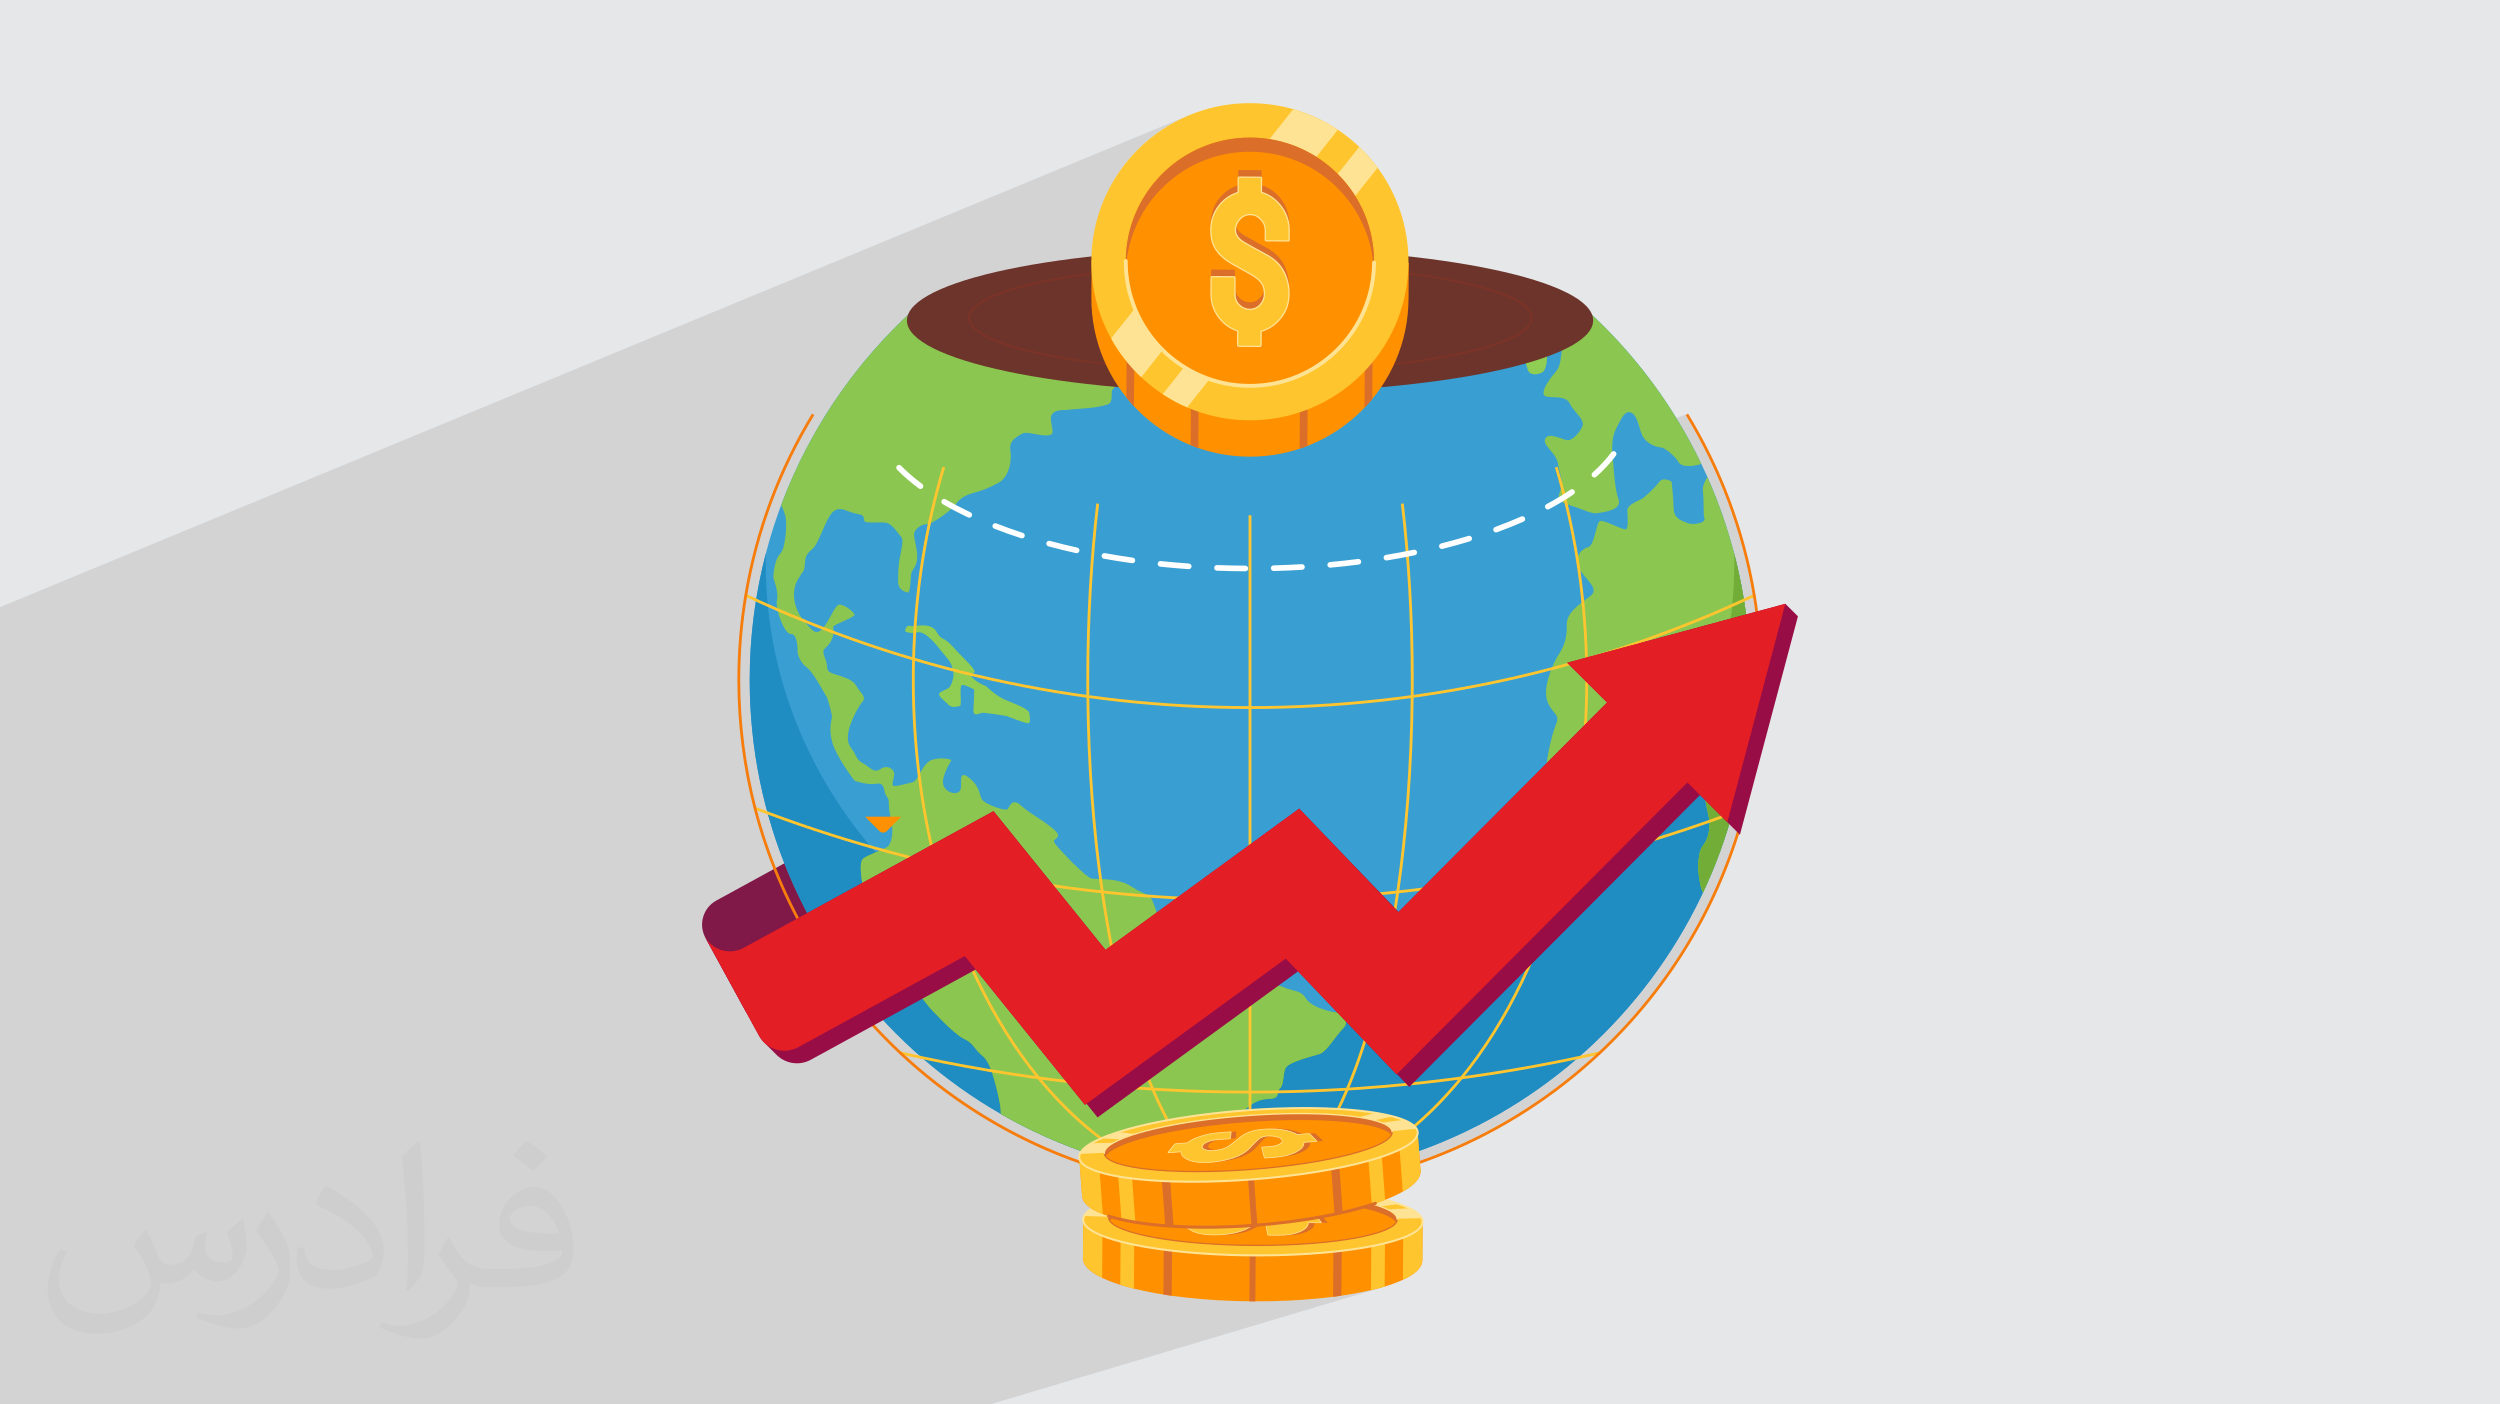
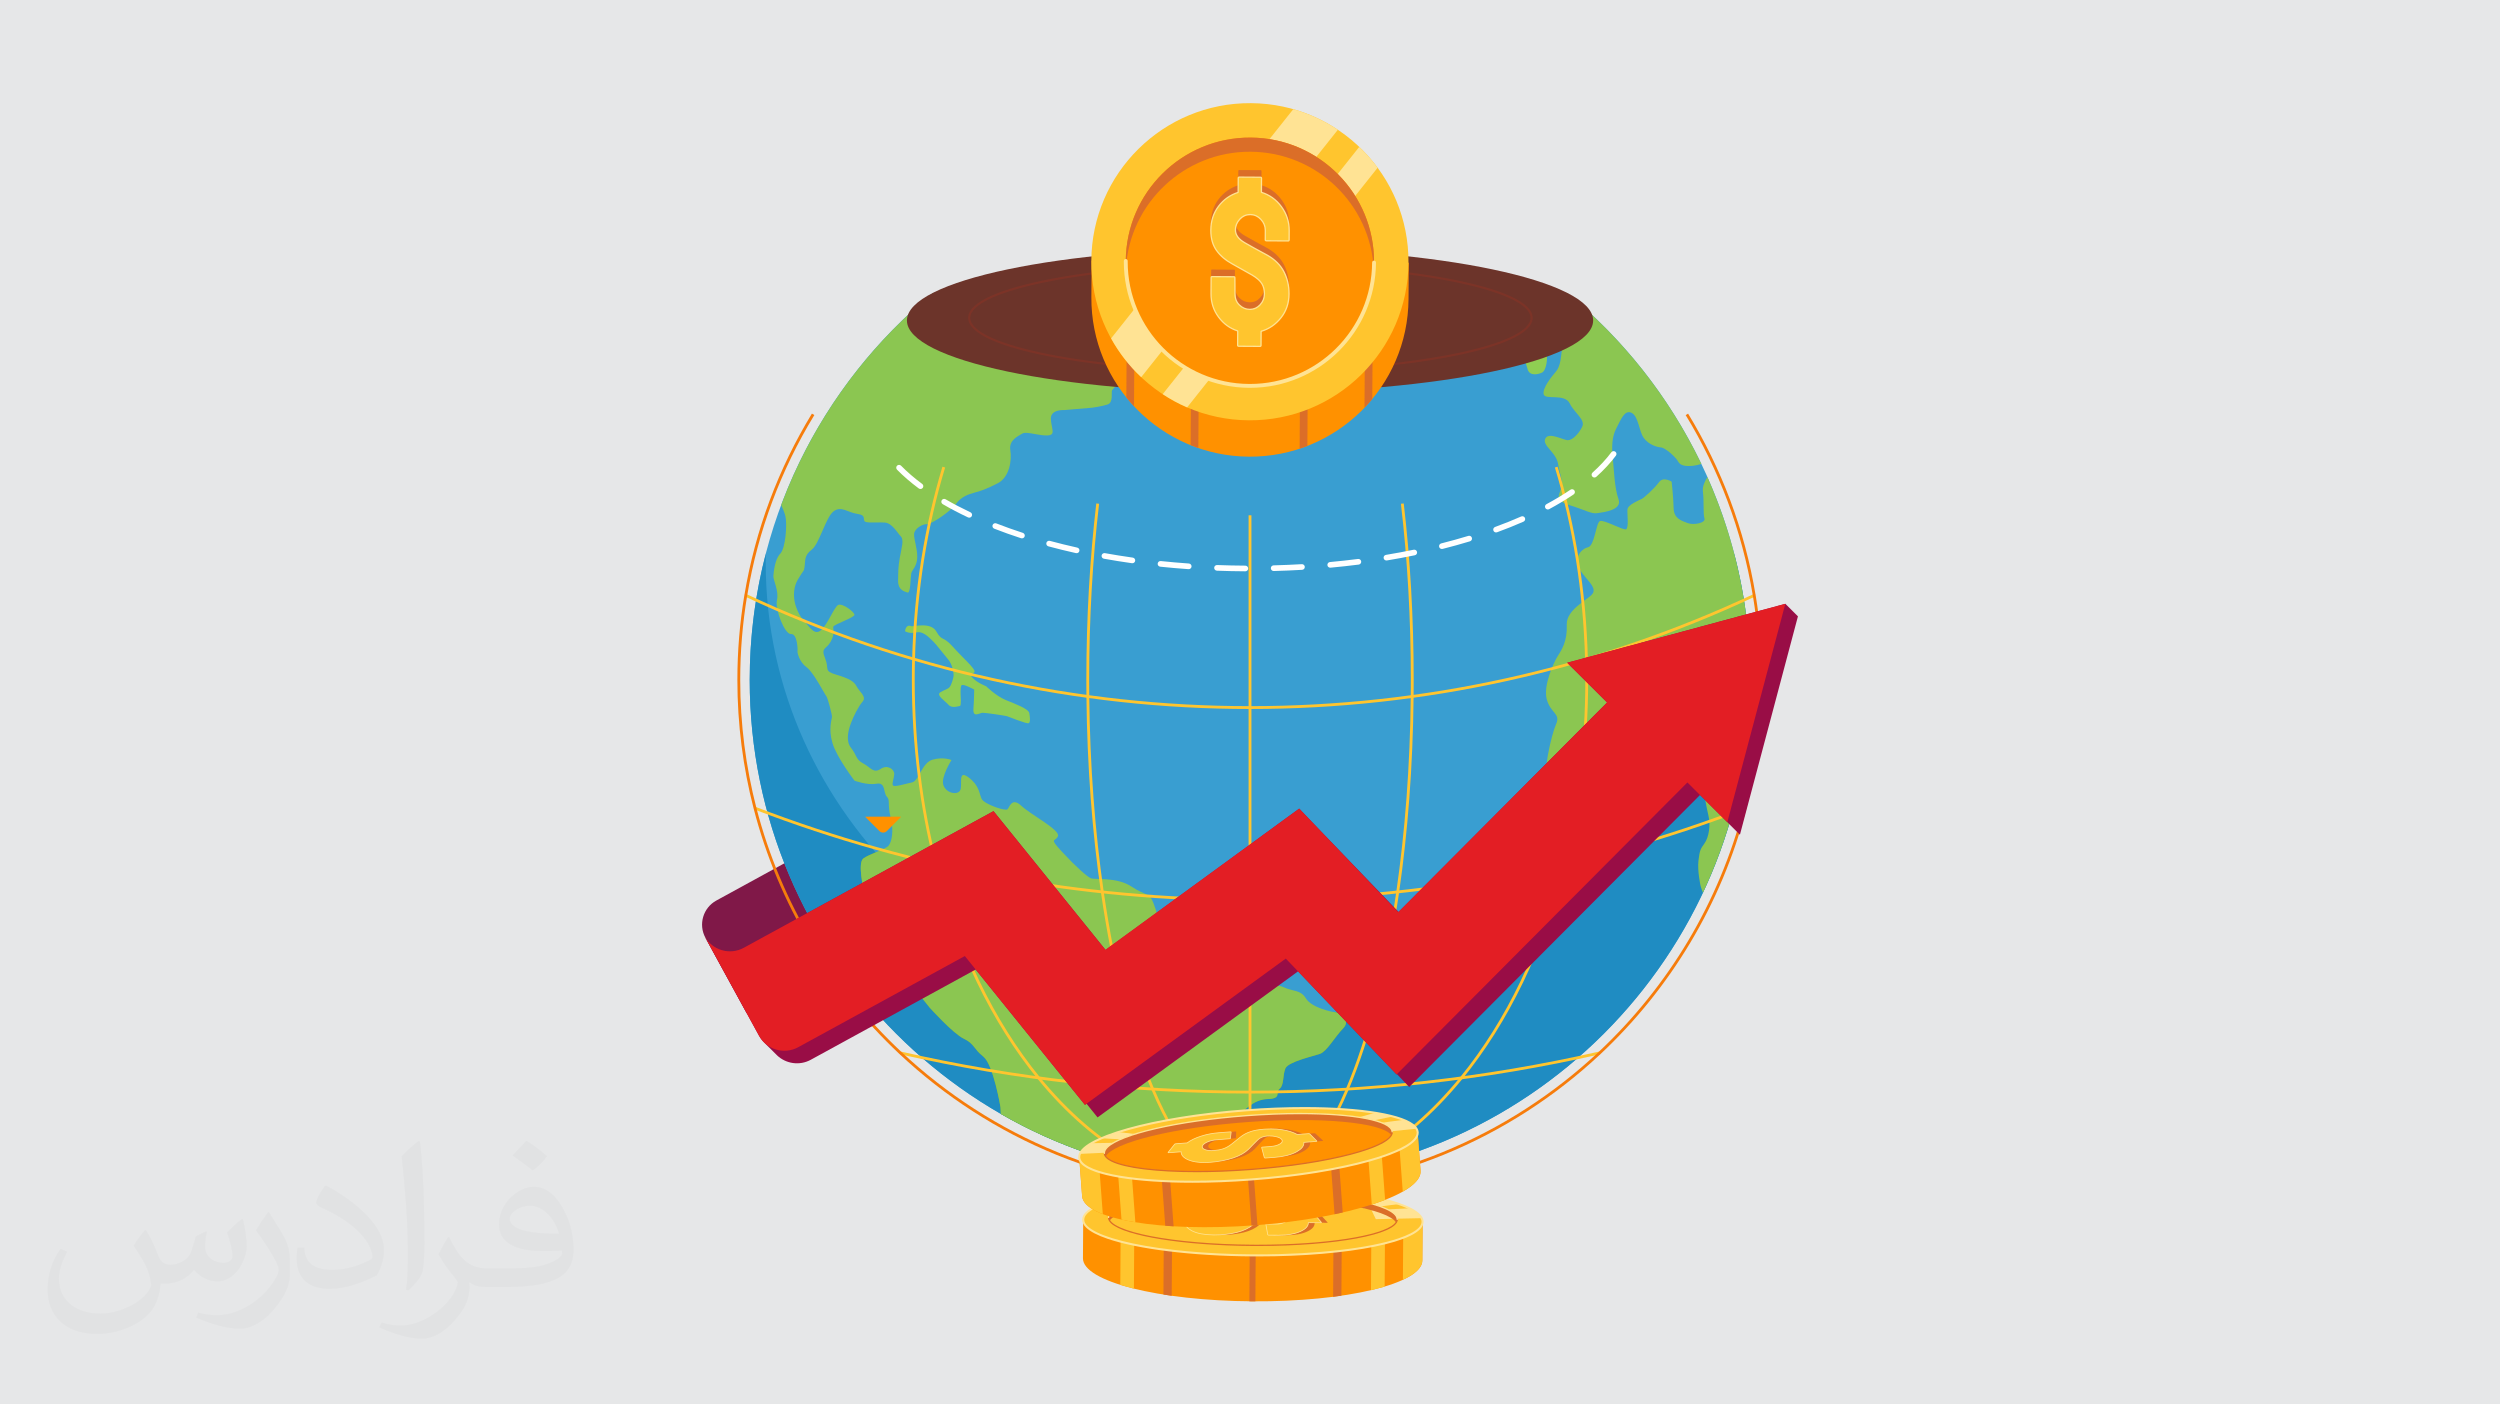
<svg xmlns="http://www.w3.org/2000/svg" xml:space="preserve" width="94.192mm" height="52.917mm" version="1.1" style="shape-rendering:geometricPrecision; text-rendering:geometricPrecision; image-rendering:optimizeQuality; fill-rule:evenodd; clip-rule:evenodd" viewBox="0 0 9404.92 5283.66">
  <defs>
    <style type="text/css">
   
    .fil0 {fill:#E6E7E8}
    .fil14 {fill:#E31E24;fill-rule:nonzero}
    .fil5 {fill:#1F8CC2;fill-rule:nonzero}
    .fil4 {fill:#399ED1;fill-rule:nonzero}
    .fil9 {fill:#6C342A;fill-rule:nonzero}
    .fil8 {fill:#72AE37;fill-rule:nonzero}
    .fil10 {fill:#7C3327;fill-rule:nonzero}
    .fil3 {fill:#801848;fill-rule:nonzero}
    .fil7 {fill:#8BC651;fill-rule:nonzero}
    .fil6 {fill:#8FCE52;fill-rule:nonzero}
    .fil13 {fill:#990D46;fill-rule:nonzero}
    .fil16 {fill:#DB6E28;fill-rule:nonzero}
    .fil12 {fill:#F67C0B;fill-rule:nonzero}
    .fil15 {fill:#FF9100;fill-rule:nonzero}
    .fil11 {fill:#FFC52E;fill-rule:nonzero}
    .fil17 {fill:#FFE394;fill-rule:nonzero}
    .fil18 {fill:white;fill-rule:nonzero}
    .fil2 {fill:#373435;fill-opacity:0.031}
    .fil1 {fill:#2B2A29;fill-opacity:0.102}
   
  </style>
  </defs>
  <g id="Layer_x0020_1">
    <polygon class="fil0" points="-0,0 9404.92,0 9404.92,5283.66 -0,5283.66 " />
-     <polygon class="fil1" points="-0,2534.93 -0,2530.1 -0,2529.9 -0,2527.64 -0,2455.6 -0,2443.06 -0,2408.47 -0,2406.73 -0,2284.02 4473.46,433.43 4446.96,445.21 4421.15,458.22 4396.07,472.42 4371.77,487.78 4348.27,504.27 4325.62,521.83 4303.85,540.44 4283.01,560.06 4263.12,580.65 4244.22,602.18 4226.37,624.59 4209.59,647.88 4193.91,671.98 4183.02,690.64 4865.18,410.79 4876.46,414.1 4887.64,417.64 4898.72,421.38 4909.71,425.34 4920.59,429.49 4931.36,433.85 4942.04,438.42 4952.6,443.18 4963.06,448.14 4973.39,453.3 4983.62,458.66 4993.72,464.2 5003.7,469.93 5013.57,475.85 5023.31,481.95 5032.91,488.24 4951.97,590.08 4965.75,599.04 4977.57,607.56 5113.36,552.66 5122.73,561.77 5131.91,571.08 5140.89,580.58 5149.66,590.27 5158.22,600.15 5166.57,610.23 5174.7,620.49 5182.58,630.93 5098.14,737.17 5103.11,745.04 5114.24,764.67 5124.42,784.87 5133.64,805.62 5141.87,826.89 5149.06,848.64 5155.22,870.84 5160.29,893.47 5164.24,916.49 5167.07,939.89 5168.71,963.62 5169.16,987.65 5169.12,991 5169.05,994.34 5168.96,997.68 5168.85,1001 5168.71,1004.32 5168.57,1007.64 5168.47,1009.54 5168.45,1010.08 5171.64,1010.37 5201.59,1013.31 5230.98,1016.41 5259.79,1019.7 5288,1023.15 5315.6,1026.77 5342.57,1030.54 5368.88,1034.47 5394.52,1038.56 5419.48,1042.8 5443.72,1047.18 5467.23,1051.72 5490,1056.38 5512.01,1061.18 5533.22,1066.13 5553.64,1071.19 5573.24,1076.38 5591.99,1081.69 5609.9,1087.12 5621.35,1090.82 5632.4,1094.56 5643.07,1098.35 5653.32,1102.19 5663.17,1106.08 5672.6,1110.01 5681.62,1113.99 5690.21,1118.03 5696.35,1121.1 5745.6,1102.14 5895.27,1102.14 5896.2,1102.91 5897.12,1103.68 5898.04,1104.46 5898.96,1105.24 5899.87,1106.02 5900.79,1106.79 5901.71,1107.57 5902.63,1108.34 5907.35,1112.27 5912.05,1116.2 5916.74,1120.14 5921.43,1124.11 5926.09,1128.09 5930.74,1132.09 5935.38,1136.1 5940.01,1140.12 5942.19,1142.04 5944.37,1143.96 5946.55,1145.89 5948.71,1147.82 5950.88,1149.76 5953.05,1151.71 5955.21,1153.64 5957.38,1155.59 5961.18,1159 5964.96,1162.41 5968.74,1165.84 5972.51,1169.28 5976.26,1172.72 5980.02,1176.18 5983.75,1179.65 5987.49,1183.13 5989.41,1184.94 5991.35,1186.73 5993.28,1188.54 5995.2,1190.35 5997.13,1192.16 5999.06,1193.97 6000.97,1195.79 6002.89,1197.62 6008.36,1202.86 6013.82,1208.12 6019.25,1213.39 6024.66,1218.68 6030.05,1224.01 6035.42,1229.35 6040.76,1234.72 6046.08,1240.11 6048.07,1242.2 6053.31,1247.57 6058.51,1252.97 6063.69,1258.39 6068.84,1263.84 6073.98,1269.3 6079.1,1274.78 6084.19,1280.28 6089.27,1285.8 6090.55,1287.2 6091.84,1288.61 6093.12,1290.02 6094.39,1291.43 6095.66,1292.84 6096.94,1294.26 6098.21,1295.67 6099.49,1297.08 6103.87,1301.95 6108.24,1306.84 6112.59,1311.74 6116.93,1316.66 6121.24,1321.59 6125.55,1326.53 6129.83,1331.49 6134.09,1336.47 6134.98,1337.51 6135.87,1338.54 6136.76,1339.58 6137.65,1340.61 6138.54,1341.65 6139.43,1342.69 6140.3,1343.73 6141.18,1344.76 6151.66,1357.29 6162.02,1369.9 6172.29,1382.59 6182.43,1395.38 6192.47,1408.26 6202.39,1421.23 6212.21,1434.28 6221.9,1447.42 6222.44,1448.15 6222.98,1448.89 6223.51,1449.62 6224.05,1450.35 6224.58,1451.09 6225.11,1451.83 6225.64,1452.56 6226.17,1453.3 6230.85,1459.75 6235.49,1466.23 6240.11,1472.72 6244.71,1479.23 6249.28,1485.76 6253.81,1492.32 6258.33,1498.89 6262.8,1505.49 6263.54,1506.57 6268.26,1513.6 6272.95,1520.66 6277.61,1527.74 6282.24,1534.84 6286.83,1541.96 6291.4,1549.09 6295.93,1556.25 6300.43,1563.43 6304.89,1570.64 6306.01,1572.46 6350.58,1556.03 6341.47,1561.58 6353.03,1580.81 6364.37,1600.19 6375.49,1619.71 6386.39,1639.37 6397.07,1659.18 6407.51,1679.12 6417.73,1699.2 6427.72,1719.41 6437.48,1739.76 6447.01,1760.24 6456.31,1780.84 6465.36,1801.57 6474.18,1822.44 6482.76,1843.43 6491.09,1864.54 6499.19,1885.77 6507.03,1907.11 6514.64,1928.58 6521.99,1950.17 6529.09,1971.86 6535.94,1993.68 6542.53,2015.6 6548.87,2037.64 6554.95,2059.77 6560.77,2082.02 6566.32,2104.36 6571.62,2126.82 6576.65,2149.37 6581.42,2172.02 6585.91,2194.77 6590.13,2217.61 6593.34,2236.17 6597.16,2234.84 6594.71,2235.96 6599.34,2234.35 6599.34,2239.68 6604.59,2238.8 6594.49,2242.35 6594.92,2245.01 6599.45,2245.01 6595.16,2246.52 6597.32,2259.96 6600.26,2279.42 6602.99,2298.95 6605.54,2318.54 6607.89,2338.19 6610.03,2357.89 6611.97,2377.66 6613.72,2397.48 6615.26,2417.36 6616.6,2437.3 6617.74,2457.29 6618.67,2477.33 6619.4,2497.42 6619.92,2517.57 6620.24,2537.76 6620.34,2558 6620.28,2573.55 6620.09,2589.09 6619.78,2604.59 6619.35,2620.05 6618.8,2635.5 6618.12,2650.91 6617.33,2666.28 6616.41,2681.63 6615.37,2696.94 6614.23,2712.21 6612.95,2727.46 6611.55,2742.68 6610.04,2757.85 6608.42,2772.99 6606.67,2788.1 6604.81,2803.18 6602.83,2818.2 6600.74,2833.2 6598.53,2848.17 6596.2,2863.09 6593.77,2877.97 6591.21,2892.81 6588.55,2907.62 6585.77,2922.39 6582.88,2937.1 6579.88,2951.79 6576.76,2966.44 6573.54,2981.04 6570.21,2995.59 6566.77,3010.11 6563.21,3024.58 6560.25,3036.25 6562.84,3035.39 6560.22,3036.38 6559.55,3039.01 6550.62,3072.35 6541.11,3105.44 6533.94,3128.8 6545.5,3140.33 6528.53,3145.92 6520.36,3170.88 6509.14,3203.22 6497.36,3235.29 6485.03,3267.09 6472.15,3298.62 6458.73,3329.86 6444.78,3360.81 6430.3,3391.48 6415.3,3421.84 6399.77,3451.89 6383.75,3481.64 6367.2,3511.06 6350.17,3540.17 6332.63,3568.95 6314.61,3597.38 6296.11,3625.49 6277.13,3653.24 6257.69,3680.64 6237.77,3707.69 6217.4,3734.36 6196.57,3760.67 6175.3,3786.6 6153.58,3812.15 6131.43,3837.31 6108.85,3862.08 6085.85,3886.46 6062.43,3910.42 6038.6,3933.97 6014.35,3957.11 6006.09,3964.69 6017.99,3960.95 6017.99,3966.29 6018.1,3966.29 6016.86,3966.67 6019.18,3966.16 5996.84,3973.16 5982.2,3986.58 5949.39,4015.34 5915.92,4043.35 5881.82,4070.61 5847.08,4097.11 5811.73,4122.82 5775.78,4147.74 5739.24,4171.85 5702.13,4195.15 5664.45,4217.62 5626.22,4239.24 5587.46,4260.01 5548.17,4279.91 5508.36,4298.93 5468.06,4317.05 5427.27,4334.27 5386.02,4350.56 5344.29,4365.93 5302.11,4380.35 5270.21,4390.42 5277.13,4482.83 5209.93,4503.45 5210.69,4513.65 5213.52,4514.4 5216,4515.04 5218.27,4515.66 5225.41,4517.57 5231.1,4519.25 5232.79,4519.73 5237,4520.99 5243.17,4522.8 5247.37,4524.17 5248.59,4524.55 5256.13,4527.02 5256.26,4527.07 5259.75,4528.19 5262.98,4529.37 5263.4,4529.51 5263.39,4529.51 5275.07,4533.76 5289.14,4539.47 5301.88,4545.33 5302.27,4545.53 5302.28,4545.53 5310.79,4549.95 5312.13,4550.72 5313.28,4551.33 5315.01,4552.39 5318.55,4554.43 5321.4,4556.3 5323.28,4557.45 5324.31,4558.2 5325.53,4559 5331.25,4563.27 5331.84,4563.7 5332.72,4564.49 5337.1,4568.29 5337.95,4569.18 5338.93,4570.05 5340.06,4571.36 5341.67,4573.04 5343.31,4575.13 5344.5,4576.51 5344.91,4577.18 5345.41,4577.82 5348.28,4582.66 5348.27,4582.66 5348.51,4583.06 5350.94,4589.7 5351.73,4596.42 5355.58,4596.35 5351.58,4597.57 5350.85,4603.12 5348.34,4609.73 5344.24,4616.23 5338.59,4622.61 5331.42,4628.87 5322.77,4635 5312.7,4641 5301.23,4646.84 5288.41,4652.54 5278.73,4656.32 5277.7,4814.5 5209.01,4835.02 5208.98,4839.91 5202.49,4841.85 5204.36,4841.33 3723.21,5283.66 3723.09,5283.66 3707.35,5283.66 3677.21,5283.66 3660.85,5283.66 3432.97,5283.66 3421.76,5283.66 3222.26,5283.66 3209.55,5283.66 3209.16,5283.66 3196.88,5283.66 3196.1,5283.66 3144.63,5283.66 3091,5283.66 3087.58,5283.66 3084.11,5283.66 3083.83,5283.66 3083.33,5283.66 3063.42,5283.66 3061.31,5283.66 3056.49,5283.66 3055.46,5283.66 3047.38,5283.66 3041.54,5283.66 3026.97,5283.66 3021.89,5283.66 3016.41,5283.66 3015.98,5283.66 3001.84,5283.66 2998.88,5283.66 2976.2,5283.66 2970.27,5283.66 2969.96,5283.66 2969.9,5283.66 2967.9,5283.66 2960.29,5283.66 2955.74,5283.66 2906.44,5283.66 2906.26,5283.66 2890.76,5283.66 2889.42,5283.66 2886.54,5283.66 2883.25,5283.66 2838.78,5283.66 2797.38,5283.66 2793.92,5283.66 2773.13,5283.66 2771.44,5283.66 2768.91,5283.66 2768.3,5283.66 2767.78,5283.66 2764.9,5283.66 2763.48,5283.66 2760.37,5283.66 2760.14,5283.66 2759.29,5283.66 2756.32,5283.66 2749.39,5283.66 2744.47,5283.66 2742.5,5283.66 2741.28,5283.66 2741.17,5283.66 2737.67,5283.66 2736.79,5283.66 2736.6,5283.66 2736.24,5283.66 2736.08,5283.66 2736.06,5283.66 2735.1,5283.66 2734.8,5283.66 2734.62,5283.66 2734.15,5283.66 2733.14,5283.66 2732.87,5283.66 2731.93,5283.66 2725.76,5283.66 2724.5,5283.66 2722.38,5283.66 2713.94,5283.66 2712.18,5283.66 2707.24,5283.66 2706.78,5283.66 2705.41,5283.66 2700.73,5283.66 2699.45,5283.66 2695.85,5283.66 2695.33,5283.66 2695.28,5283.66 2691.28,5283.66 2691.17,5283.66 2689.97,5283.66 2688.67,5283.66 2687.44,5283.66 2687.19,5283.66 2687.05,5283.66 2686.7,5283.66 2685.45,5283.66 2677.95,5283.66 2667.31,5283.66 2646.61,5283.66 2634.45,5283.66 2627.68,5283.66 2625.61,5283.66 2625.22,5283.66 2623.77,5283.66 2621.83,5283.66 2619.95,5283.66 2615.42,5283.66 2609.59,5283.66 2604.8,5283.66 2600.02,5283.66 2597.87,5283.66 2596.18,5283.66 2595.1,5283.66 2594.27,5283.66 2589.7,5283.66 2586.92,5283.66 2583.14,5283.66 2581.25,5283.66 2578.55,5283.66 2577.02,5283.66 2576.32,5283.66 2575.8,5283.66 2574.9,5283.66 2574,5283.66 2569.44,5283.66 2566.03,5283.66 2564.34,5283.66 2564.31,5283.66 2564.17,5283.66 2562.84,5283.66 2562.76,5283.66 2561.49,5283.66 2560.9,5283.66 2560.1,5283.66 2560.05,5283.66 2559.76,5283.66 2559.33,5283.66 2558.1,5283.66 2558.06,5283.66 2555.24,5283.66 2555.23,5283.66 2554.16,5283.66 2553.24,5283.66 2550.44,5283.66 2545.65,5283.66 2538.41,5283.66 2530.34,5283.66 2529.92,5283.66 2524.63,5283.66 2522.26,5283.66 2519.81,5283.66 2515.43,5283.66 2515.37,5283.66 2512.23,5283.66 2507.97,5283.66 2503.27,5283.66 2500.57,5283.66 2486.92,5283.66 2482.62,5283.66 2478.27,5283.66 2476.42,5283.66 2465.84,5283.66 2465.11,5283.66 2460.76,5283.66 2460.23,5283.66 2459.86,5283.66 2456.78,5283.66 2455.78,5283.66 2452.41,5283.66 2452.34,5283.66 2450.22,5283.66 2445.47,5283.66 2440.73,5283.66 2425.61,5283.66 2414.72,5283.66 2411.53,5283.66 2407.68,5283.66 2407.34,5283.66 2402.9,5283.66 2402.56,5283.66 2398.13,5283.66 2396.09,5283.66 2389.74,5283.66 2385.97,5283.66 2385.22,5283.66 2385.15,5283.66 2384.71,5283.66 2381.14,5283.66 2380.17,5283.66 2374.34,5283.66 2371.6,5283.66 2369.35,5283.66 2368.25,5283.66 2367.1,5283.66 2359.07,5283.66 2351.28,5283.66 2343.81,5283.66 2340.4,5283.66 2339.49,5283.66 2337.69,5283.66 2337.29,5283.66 2332.95,5283.66 2332.54,5283.66 2331.29,5283.66 2327.94,5283.66 2327.81,5283.66 2324.98,5283.66 2323.94,5283.66 2323.87,5283.66 2320.25,5283.66 2319.31,5283.66 2318.98,5283.66 2317.91,5283.66 2316.73,5283.66 2316.72,5283.66 2315.65,5283.66 2315.51,5283.66 2314.76,5283.66 2298.75,5283.66 2293.94,5283.66 2287.42,5283.66 2286.31,5283.66 2278.29,5283.66 2277.27,5283.66 2276.41,5283.66 2275.83,5283.66 2273,5283.66 2270.06,5283.66 2268.94,5283.66 2268.9,5283.66 2262.39,5283.66 2260.15,5283.66 2255.46,5283.66 2255.36,5283.66 2254.18,5283.66 2253.8,5283.66 2252.2,5283.66 2251.81,5283.66 2251.45,5283.66 2250.99,5283.66 2250.71,5283.66 2250.62,5283.66 2247.19,5283.66 2245.39,5283.66 2228.83,5283.66 2224.61,5283.66 2218.05,5283.66 2217.99,5283.66 2210.73,5283.66 2209.64,5283.66 2209.36,5283.66 2207.63,5283.66 2206.35,5283.66 2205.15,5283.66 2203.53,5283.66 2199.89,5283.66 2198.92,5283.66 2198.63,5283.66 2198.28,5283.66 2197.96,5283.66 2197.16,5283.66 2196.5,5283.66 2196.33,5283.66 2196.12,5283.66 2195.91,5283.66 2191.27,5283.66 2186.67,5283.66 2180.47,5283.66 2180.42,5283.66 2180.17,5283.66 2175.91,5283.66 2171.39,5283.66 2169.84,5283.66 2168.01,5283.66 2165.71,5283.66 2163.32,5283.66 2161,5283.66 2160.65,5283.66 2156.3,5283.66 2155.69,5283.66 2155.64,5283.66 2155.32,5283.66 2153.61,5283.66 2153.2,5283.66 2140.55,5283.66 2139.57,5283.66 2138.91,5283.66 2138.85,5283.66 2138.84,5283.66 2138.22,5283.66 2137.87,5283.66 2137,5283.66 2136.29,5283.66 2134.44,5283.66 2133.14,5283.66 2130.66,5283.66 2129.92,5283.66 2129.5,5283.66 2129.29,5283.66 2128.45,5283.66 2124.81,5283.66 2124.75,5283.66 2123.47,5283.66 2123.46,5283.66 2119.51,5283.66 2112.86,5283.66 2111.16,5283.66 2108.83,5283.66 2088.76,5283.66 2077.2,5283.66 2076.6,5283.66 2071.66,5283.66 2071.55,5283.66 2069.3,5283.66 2068.48,5283.66 2063.94,5283.66 2056.34,5283.66 2051.81,5283.66 2051.63,5283.66 2049.08,5283.66 2046.41,5283.66 2007.72,5283.66 2005.6,5283.66 2005.37,5283.66 2002.74,5283.66 2001.34,5283.66 2001.24,5283.66 1998.98,5283.66 1996.52,5283.66 1995.96,5283.66 1990.3,5283.66 1989.72,5283.66 1989.27,5283.66 1986.47,5283.66 1963.75,5283.66 1963.56,5283.66 1962.19,5283.66 1957.88,5283.66 1955.76,5283.66 1955.75,5283.66 1954.89,5283.66 1954.13,5283.66 1954.08,5283.66 1954.01,5283.66 1948.46,5283.66 1930.47,5283.66 1929.54,5283.66 1924.12,5283.66 1924.06,5283.66 1923.9,5283.66 1919.1,5283.66 1918.8,5283.66 1914.93,5283.66 1914.19,5283.66 1914.13,5283.66 1912.32,5283.66 1891.95,5283.66 1888.68,5283.66 1885.71,5283.66 1878.69,5283.66 1872.71,5283.66 1863.28,5283.66 1862.88,5283.66 1860.46,5283.66 1858.6,5283.66 1856.22,5283.66 1853.95,5283.66 1853.06,5283.66 1852.47,5283.66 1852.2,5283.66 1852.05,5283.66 1850.8,5283.66 1849.35,5283.66 1848.41,5283.66 1847.03,5283.66 1840.97,5283.66 1839.02,5283.66 1836.23,5283.66 1831.76,5283.66 1830.83,5283.66 1827.68,5283.66 1826.14,5283.66 1820.24,5283.66 1819.64,5283.66 1819.6,5283.66 1819.55,5283.66 1817.35,5283.66 1816.71,5283.66 1816.08,5283.66 1811.6,5283.66 1810.59,5283.66 1807.06,5283.66 1806.25,5283.66 1804.81,5283.66 1804.27,5283.66 1804.05,5283.66 1800.25,5283.66 1799.61,5283.66 1799.07,5283.66 1798.84,5283.66 1798.65,5283.66 1798.32,5283.66 1798.13,5283.66 1797.69,5283.66 1797.17,5283.66 1795.82,5283.66 1795.65,5283.66 1789.99,5283.66 1788.79,5283.66 1788.14,5283.66 1783.18,5283.66 1780.1,5283.66 1772.37,5283.66 1771.12,5283.66 1766.69,5283.66 1765.77,5283.66 1762.81,5283.66 1762.21,5283.66 1754.58,5283.66 1752.58,5283.66 1751.77,5283.66 1750.12,5283.66 1742.62,5283.66 1742.61,5283.66 1741.37,5283.66 1730.42,5283.66 1724.05,5283.66 1724.02,5283.66 1723.16,5283.66 1718.3,5283.66 1711.71,5283.66 1711.04,5283.66 1706.48,5283.66 1702.17,5283.66 1701.89,5283.66 1701.83,5283.66 1697.58,5283.66 1697.42,5283.66 1697.09,5283.66 1695.01,5283.66 1693.81,5283.66 1693.01,5283.66 1692.91,5283.66 1692.81,5283.66 1692.29,5283.66 1691.72,5283.66 1688.4,5283.66 1688.39,5283.66 1688.23,5283.66 1681.01,5283.66 1680.37,5283.66 1679.46,5283.66 1679.44,5283.66 1679.15,5283.66 1678.47,5283.66 1677.75,5283.66 1676.95,5283.66 1676.94,5283.66 1676.83,5283.66 1676.65,5283.66 1675.67,5283.66 1675,5283.66 1674.88,5283.66 1670.29,5283.66 1666.31,5283.66 1664.36,5283.66 1663.45,5283.66 1662.22,5283.66 1661.85,5283.66 1660.9,5283.66 1657.78,5283.66 1653.31,5283.66 1649.54,5283.66 1647.5,5283.66 1646.16,5283.66 1645.53,5283.66 1645.47,5283.66 1623.52,5283.66 1612.49,5283.66 1608.57,5283.66 1604.13,5283.66 1598.75,5283.66 1591.32,5283.66 1588.5,5283.66 1584.48,5283.66 1581.1,5283.66 1579.12,5283.66 1578.43,5283.66 1577.53,5283.66 1575.04,5283.66 1574.98,5283.66 1574.5,5283.66 1574.4,5283.66 1574.25,5283.66 1569.82,5283.66 1568.18,5283.66 1563.68,5283.66 1562.65,5283.66 1562.38,5283.66 1559.34,5283.66 1559.17,5283.66 1559.12,5283.66 1557.85,5283.66 1557.81,5283.66 1553.76,5283.66 1553.28,5283.66 1553.22,5283.66 1549,5283.66 1541.62,5283.66 1537.88,5283.66 1533.63,5283.66 1533.6,5283.66 1524.71,5283.66 1515.55,5283.66 1509.91,5283.66 1505,5283.66 1502.97,5283.66 1489.45,5283.66 1488.47,5283.66 1485.11,5283.66 1484.56,5283.66 1484.25,5283.66 1478.04,5283.66 1477.84,5283.66 1474.89,5283.66 1474.27,5283.66 1470.41,5283.66 1469.84,5283.66 1468.85,5283.66 1468.1,5283.66 1467.05,5283.66 1466.94,5283.66 1465.99,5283.66 1465.84,5283.66 1464.43,5283.66 1464.28,5283.66 1462.14,5283.66 1460.65,5283.66 1459.91,5283.66 1459.75,5283.66 1451.55,5283.66 1449.88,5283.66 1448.47,5283.66 1444.83,5283.66 1444.68,5283.66 1444.04,5283.66 1442.54,5283.66 1441.2,5283.66 1441.01,5283.66 1436.79,5283.66 1430.66,5283.66 1427.46,5283.66 1426.12,5283.66 1423.04,5283.66 1421.57,5283.66 1421.47,5283.66 1415.24,5283.66 1414.58,5283.66 1412.2,5283.66 1410.82,5283.66 1409.14,5283.66 1408.38,5283.66 1407.83,5283.66 1407.54,5283.66 1405.62,5283.66 1405.34,5283.66 1404.87,5283.66 1404.4,5283.66 1402.87,5283.66 1402.21,5283.66 1401.14,5283.66 1396.82,5283.66 1396.81,5283.66 1382.94,5283.66 1372.45,5283.66 1371.74,5283.66 1371.1,5283.66 1368.03,5283.66 1363.76,5283.66 1356.65,5283.66 1356.31,5283.66 1354.06,5283.66 1351.91,5283.66 1347.07,5283.66 1346.89,5283.66 1344.62,5283.66 1342.55,5283.66 1342.13,5283.66 1341.48,5283.66 1339.03,5283.66 1338.02,5283.66 1336.93,5283.66 1335.25,5283.66 1333.02,5283.66 1332.4,5283.66 1331.39,5283.66 1328.57,5283.66 1326.9,5283.66 1325.92,5283.66 1307.83,5283.66 1292.63,5283.66 1282.94,5283.66 1275.36,5283.66 1266.18,5283.66 1256.46,5283.66 1250.44,5283.66 1246.68,5283.66 1245.37,5283.66 1244.96,5283.66 1242.27,5283.66 1232.67,5283.66 1228.14,5283.66 1224.29,5283.66 1217.75,5283.66 1201.4,5283.66 1201.19,5283.66 1191.85,5283.66 1191.73,5283.66 1186.92,5283.66 1186.29,5283.66 1181.41,5283.66 1169.9,5283.66 1163.09,5283.66 1162.31,5283.66 1161.41,5283.66 1157.62,5283.66 1156.66,5283.66 1152.45,5283.66 1149.76,5283.66 1142.88,5283.66 1131.29,5283.66 1123.29,5283.66 1109.99,5283.66 1100.75,5283.66 1098.02,5283.66 1097.95,5283.66 1090.31,5283.66 1082.45,5283.66 1069.99,5283.66 1050.67,5283.66 1038.29,5283.66 1032.18,5283.66 1024.68,5283.66 1022.47,5283.66 1010.93,5283.66 1010.87,5283.66 999.18,5283.66 903.42,5283.66 868.02,5283.66 868,5283.66 863.9,5283.66 782.14,5283.66 680.13,5283.66 672.21,5283.66 605.45,5283.66 598.8,5283.66 546.45,5283.66 488.9,5283.66 488.86,5283.66 412.4,5283.66 409.54,5283.66 340.78,5283.66 249.53,5283.66 169.95,5283.66 158.35,5283.66 60.22,5283.66 38.64,5283.66 7.9,5283.66 -0,5283.66 -0,5270.64 -0,5266.8 -0,5258.42 -0,5243.26 -0,5227.1 -0,5217.57 -0,5217.48 -0,5214.7 -0,5212.56 -0,5212.12 -0,5211 -0,5207 -0,5203.19 -0,5203.05 -0,5200.45 -0,5181.95 -0,5181.36 -0,5180.69 -0,5163.08 -0,5162.66 -0,5159.11 -0,5155.07 -0,5127.56 -0,5123.32 -0,5119.76 -0,5112.41 -0,5112.07 -0,5110.23 -0,5100.23 -0,5100.22 -0,5100.21 -0,5100.05 -0,5099.98 -0,5099.97 -0,5098.89 -0,5098.15 -0,5091.29 -0,5074.04 -0,5028.49 -0,5017.11 -0,5013.63 -0,4984.7 -0,4980.96 -0,4980.68 -0,4979.73 -0,4974.22 -0,4959.96 -0,4959.92 -0,4959.75 -0,4958.78 -0,4939.63 -0,4938.79 -0,4929.03 -0,4900.49 -0,4900.48 -0,4897.32 -0,4877.75 -0,4871.06 -0,4838.62 -0,4825.86 -0,4796.56 -0,4780.26 -0,4777.35 -0,4742.36 -0,4730.06 -0,4729.47 -0,4721.58 -0,4672.53 -0,4652.87 -0,4633.18 -0,4611.84 -0,4599.09 -0,4576.77 -0,4574.18 -0,4568.53 -0,4568.52 -0,4567.16 -0,4565.59 -0,4563.53 -0,4557.16 -0,4555.62 -0,4554.26 -0,4551.9 -0,4551.09 -0,4550.31 -0,4550.27 -0,4547.47 -0,4546.6 -0,4546.37 -0,4546.1 -0,4540.62 -0,4525.07 -0,4505.44 -0,4488.28 -0,4487.86 -0,4464.03 -0,4457.91 -0,4434.33 -0,4434.16 -0,4425.53 -0,4396.49 -0,4395.93 -0,4394.2 -0,4389.04 -0,4382.2 -0,4378.67 -0,4376.42 -0,4372.79 -0,4359.76 -0,4347.03 -0,4341.79 -0,4322.56 -0,4318.61 -0,4307.67 -0,4272.45 -0,4271.26 -0,4259.6 -0,4250.21 -0,4240.52 -0,4232.52 -0,4228.78 -0,4218.47 -0,4208.49 -0,4194.5 -0,4186.04 -0,4180.71 -0,4167.23 -0,4163.02 -0,4152.9 -0,4137.9 -0,4132.66 -0,4130.82 -0,4128.18 -0,4122.47 -0,4121.81 -0,4115.92 -0,4115.34 -0,4102.94 -0,4096.72 -0,4094.02 -0,4089.54 -0,4089.01 -0,4081.86 -0,4077.92 -0,4077.13 -0,4072.68 -0,4072.63 -0,4069.2 -0,4053.98 -0,4053.36 -0,4050.69 -0,4050.18 -0,4047.02 -0,4041.41 -0,4040.07 -0,4039.77 -0,4031.73 -0,4031.07 -0,4030.72 -0,4030.66 -0,4023.33 -0,4022.3 -0,4020.68 -0,4014.53 -0,4011.08 -0,4002.27 -0,4001.98 -0,3994.73 -0,3994.55 -0,3994.18 -0,3991.86 -0,3986.44 -0,3985.75 -0,3985.74 -0,3978.52 -0,3974.56 -0,3973.11 -0,3950.82 -0,3950.5 -0,3950.02 -0,3947.56 -0,3945.37 -0,3943.79 -0,3943.15 -0,3936.09 -0,3929.9 -0,3928.32 -0,3923.65 -0,3912.11 -0,3910.09 -0,3909.74 -0,3900.16 -0,3899.28 -0,3898.47 -0,3896.61 -0,3893.18 -0,3892.67 -0,3880.13 -0,3878.95 -0,3872.44 -0,3859.51 -0,3858.5 -0,3845.12 -0,3840.59 -0,3840.26 -0,3839.54 -0,3828.81 -0,3827.23 -0,3826.08 -0,3822.68 -0,3821.91 -0,3820.83 -0,3802.93 -0,3801.94 -0,3796.01 -0,3782.64 -0,3779.85 -0,3770.07 -0,3766.63 -0,3763.71 -0,3761.18 -0,3761.04 -0,3757.29 -0,3757.28 -0,3739.33 -0,3738.29 -0,3713.19 -0,3711.69 -0,3706.42 -0,3696.07 -0,3694.13 -0,3692.64 -0,3650.46 -0,3643.37 -0,3642.62 -0,3642.45 -0,3641.11 -0,3641.02 -0,3638.36 -0,3619.39 -0,3619.38 -0,3607.35 -0,3603.18 -0,3602.72 -0,3596.36 -0,3592.54 -0,3589.74 -0,3589.5 -0,3588.57 -0,3583.43 -0,3545.54 -0,3544.5 -0,3544.11 -0,3541.9 -0,3539.43 -0,3539.34 -0,3539.33 -0,3532.85 -0,3530.77 -0,3530.69 -0,3530.41 -0,3528.83 -0,3523.27 -0,3517.17 -0,3501.55 -0,3496.71 -0,3494.16 -0,3490.77 -0,3490.27 -0,3487.05 -0,3484.8 -0,3483.25 -0,3480.02 -0,3475.19 -0,3468.78 -0,3463.84 -0,3462.6 -0,3462.29 -0,3448.82 -0,3444.44 -0,3443.63 -0,3437.07 -0,3435.77 -0,3430.92 -0,3429.17 -0,3425.76 -0,3419.12 -0,3415.08 -0,3410.22 -0,3408.54 -0,3402.22 -0,3400.8 -0,3399.54 -0,3399.48 -0,3398.18 -0,3397.89 -0,3380.61 -0,3370.69 -0,3362.94 -0,3357.46 -0,3355.69 -0,3348.09 -0,3345.23 -0,3333 -0,3330.59 -0,3330.34 -0,3325.64 -0,3323.99 -0,3322.68 -0,3319.09 -0,3319.05 -0,3316.39 -0,3316.35 -0,3315.35 -0,3315.27 -0,3313.49 -0,3312.49 -0,3311.11 -0,3303.96 -0,3302.83 -0,3298.05 -0,3297.06 -0,3293.36 -0,3290.24 -0,3290.15 -0,3283.03 -0,3273.93 -0,3272.86 -0,3270.92 -0,3267.37 -0,3261.58 -0,3258.35 -0,3255.47 -0,3255.37 -0,3253.29 -0,3249.42 -0,3248.75 -0,3217.06 -0,3200.18 -0,3190.73 -0,3185.57 -0,3185.41 -0,3180.69 -0,3175.66 -0,3175.57 -0,3172.5 -0,3171.6 -0,3151.78 -0,3151.45 -0,3149.47 -0,3149.05 -0,3148.15 -0,3147.15 -0,3146.92 -0,3146.91 -0,3146.89 -0,3145.69 -0,3145.68 -0,3144.9 -0,3143.52 -0,3139.74 -0,3137.69 -0,3130.93 -0,3130.71 -0,3129 -0,3126.04 -0,3125.62 -0,3121.21 -0,3120.02 -0,3119.06 -0,3118.8 -0,3118.35 -0,3118.11 -0,3117.59 -0,3117.35 -0,3116.62 -0,3116.49 -0,3115.39 -0,3103.36 -0,3102.82 -0,3102.26 -0,3101.36 -0,3101.07 -0,3100.53 -0,3100.22 -0,3098.77 -0,3098.23 -0,3097.74 -0,3097.23 -0,3093.02 -0,3087.12 -0,3084.05 -0,3083.4 -0,3081.82 -0,3077.64 -0,3077.09 -0,3074.15 -0,3073.82 -0,3073.4 -0,3072.56 -0,3070.61 -0,3069.67 -0,3068.81 -0,3067.97 -0,3067.02 -0,3045.34 -0,3042.54 -0,3039.37 -0,3037.66 -0,3037.21 -0,3035.37 -0,3034.67 -0,3019.65 -0,3018.79 -0,3017.11 -0,3016.5 -0,3014.26 -0,3014.21 -0,3013.34 -0,3012.98 -0,3012.82 -0,3011.28 -0,3010.89 -0,3010.76 -0,3008.98 -0,3008.31 -0,2997.42 -0,2996.82 -0,2993.07 -0,2987.85 -0,2983.99 -0,2981.66 -0,2981.06 -0,2980.79 -0,2978.67 -0,2973.9 -0,2957.37 -0,2943.03 -0,2942.82 -0,2942.62 -0,2942.36 -0,2941.52 -0,2940.66 -0,2933.11 -0,2932.48 -0,2922.83 -0,2919.61 -0,2917.52 -0,2911.21 -0,2910.27 -0,2909.39 -0,2903.62 -0,2903.06 -0,2902.19 -0,2900.78 -0,2900.73 -0,2888.05 -0,2888.03 -0,2887.8 -0,2887.28 -0,2887.22 -0,2886.39 -0,2886.22 -0,2885.93 -0,2885.84 -0,2884.27 -0,2881.76 -0,2878.74 -0,2874.72 -0,2869.38 -0,2859.79 -0,2857.79 -0,2856.33 -0,2856.16 -0,2856 -0,2855.91 -0,2855.81 -0,2855.56 -0,2855.28 -0,2854.89 -0,2854.84 -0,2854.39 -0,2853.87 -0,2853.59 -0,2851.77 -0,2851.72 -0,2851.7 -0,2851.62 -0,2839.52 -0,2838.76 -0,2838.32 -0,2838.24 -0,2838.05 -0,2836.6 -0,2836.59 -0,2836.57 -0,2836.47 -0,2836.13 -0,2834.73 -0,2834.32 -0,2834.15 -0,2834.01 -0,2834 -0,2833.92 -0,2831.74 -0,2830.06 -0,2815.45 -0,2814.57 -0,2813.09 -0,2812.76 -0,2806.32 -0,2804.55 -0,2804.29 -0,2804.27 -0,2804.24 -0,2804.2 -0,2804.16 -0,2804.12 -0,2803.62 -0,2802.83 -0,2802.82 -0,2802.75 -0,2802.68 -0,2801.8 -0,2800.91 -0,2794.26 -0,2786.73 -0,2786.34 -0,2784.89 -0,2783.5 -0,2783.47 -0,2782.9 -0,2778.39 -0,2777.34 -0,2776.24 -0,2772.43 -0,2772.42 -0,2772.01 -0,2771.88 -0,2771.55 -0,2764.1 -0,2761.15 -0,2751.82 -0,2748.9 -0,2748.5 -0,2748.14 -0,2741.95 -0,2730.24 -0,2730 -0,2728.52 -0,2727.67 -0,2721.47 -0,2713.22 -0,2712.7 -0,2709.96 -0,2708.36 -0,2705.08 -0,2701.92 -0,2699.62 -0,2698.54 -0,2698.45 -0,2697.67 -0,2696.84 -0,2696.8 -0,2696.78 -0,2696.31 -0,2696.17 -0,2694.53 -0,2692.22 -0,2687.95 -0,2686.09 -0,2683.27 -0,2679.94 -0,2678.93 -0,2675.01 -0,2674.13 -0,2671.07 -0,2666.67 -0,2645.14 -0,2640.23 -0,2639.76 -0,2638.82 -0,2638.44 -0,2637.56 -0,2630.2 -0,2628.19 -0,2627.83 -0,2620.04 -0,2619.9 -0,2610.7 -0,2610.28 -0,2609.27 -0,2608.39 -0,2607.95 -0,2606.08 -0,2605.65 -0,2604.69 -0,2593.45 -0,2593.4 -0,2593.3 -0,2592.82 -0,2592.58 -0,2591.7 -0,2588.98 -0,2587.96 -0,2585.99 -0,2584.92 -0,2584.47 -0,2561.61 -0,2561.34 -0,2560.99 -0,2560.71 -0,2559.2 -0,2558.65 -0,2557.07 -0,2557.06 -0,2557.02 -0,2556.32 -0,2537.25 -0,2535.17 " />
    <path class="fil2" d="M548.54 4627.69c17.95,27.21 29.6,53.36 40.96,82.43 8.45,16.91 12.93,48.09 52.57,48.09 11.61,0 28.28,-3.42 43.06,-11.61 16.63,-8.73 29.32,-21.94 35.94,-42l15.85 -53.36 38.57 -19.02 2.64 2.64c-5.27,20.09 -6.59,39.36 -6.59,54.43 0,44.63 38.57,61.56 69.22,61.56 17.95,0 34.09,-8.73 34.09,-25.11 0,-21.13 -8.98,-57.06 -20.62,-89.29 17.95,-17.95 35.94,-35.94 56.53,-50.47l3.17 1.6c8.98,38.04 14,75.56 14,100.66 0,24.57 -10.83,51.79 -19.81,69.49 -18.49,34.87 -51.25,62.62 -90.87,62.62 -30.1,0 -63.65,-15.07 -86.66,-43.06l-1.32 0c-21.66,26.96 -55.22,51.25 -108.86,51.25l-16.63 0c-2.64,35.41 -10.29,60.49 -21.94,82.95 -31.95,62.34 -126.81,106.47 -216.1,106.47 -124.17,0 -186.51,-71.59 -186.51,-166.96 0,-58.91 19.27,-113.6 48.88,-152.42l24.29 10.04c-18.49,35.41 -30.91,68.68 -30.91,101.45 0,89.29 72.66,131.83 156.4,131.83 77.68,0 173.83,-49.41 191.28,-106.72 -6.59,-62.62 -30.1,-91.93 -66.04,-148.99 10.83,-19.02 24.83,-38.04 42.28,-58.38l3.17 0 0 0 0 0 -0.02 -0.09zm1432.13 -336.04c26.15,16.39 51.79,35.66 76.87,57.85 -14,19.81 -31.45,37.79 -53.11,53.64 -25.11,-20.34 -50.19,-37.79 -75.84,-56.27 17.42,-19.55 34.62,-38.29 52.04,-55.22l0 0 0 0 0 0 0 0 0 0 0.03 0zm13.47 244.11c-42.28,0 -76.87,27.75 -76.87,48.34 0,44.13 84.53,57.85 185.72,57.31 -12.68,-51.79 -57.06,-105.68 -108.86,-105.68l0.01 0.03zm-94.86 236.19c54.96,0 103.04,-1.6 139.74,-10.83 40.96,-10.29 75.56,-30.91 75.56,-45.17 0,-3.7 0,-8.19 -1.32,-11.89 -22.98,2.11 -49.41,2.11 -72.38,2.11 -74.49,0 -131.55,-16.91 -154.02,-58.66 -5.55,-11.61 -9.51,-24.57 -9.51,-39.36 0,-40.43 17.42,-79.79 48.09,-107 25.61,-22.45 53.89,-36.44 82.67,-36.44 52.04,0 93.51,41.75 122.57,107.54 15.85,35.94 26.68,77.4 26.68,129.72 0,34.87 -9.51,64.19 -31.17,85.85 -40.43,39.11 -114.92,53.89 -229.04,53.89l-51.79 0 0 0 -13.47 0c-28.28,0 -48.62,-5.02 -64.72,-17.42l-2.64 0c0.79,6.59 1.32,12.93 1.32,19.02 0,25.61 -8.45,58.38 -25.61,84.53 -50.72,75.3 -105.68,108.04 -153.24,108.04 -48.09,0 -107,-18.49 -160.11,-42.54l9.51 -18.49c17.17,7.13 40.96,11.89 73.7,11.89 85.85,0 198.66,-82.43 212.66,-163 -3.17,-6.59 -8.98,-15.32 -17.17,-24.57 -25.11,-29.85 -40.96,-54.68 -55.75,-80.83 12.68,-25.11 24.29,-45.17 35.13,-63.4l4.49 -0.53c36.72,74.77 69.99,117.55 144.23,117.55l11.61 0 0 0 53.89 0 0 0 0 0 0 0 0 0 0 0 0.09 0.01zm-371.98 79c6.34,-34.34 6.87,-72.91 6.87,-108.86l0 -53.36c0,-99.6 -12.68,-244.36 -22.98,-338.68 17.95,-19.27 43.06,-42 62.87,-57.31l5.81 1.6c13.47,118.62 16.63,256 16.63,383.06 0,33.3 -1.32,65.79 -4.49,89.55 -1.85,30.1 -19.27,52.83 -56.53,87.7l-8.19 -3.7zm-382.8 -157.19c1.85,46.77 24.83,83.49 105.15,83.49 49.93,0 92.19,-12.93 138.96,-35.13 8.45,-3.7 12.93,-8.73 12.93,-12.93 0,-29.32 -22.45,-68.15 -60.23,-103.55 -36.72,-33.3 -85.34,-62.62 -130.76,-82.18 -15.6,-6.59 -20.62,-13.47 -20.62,-20.09 0,-13.47 17.95,-41.75 32.77,-62.09l5.02 -0.53c52.04,27.21 110.17,67.64 153.24,112.53 39.11,41.47 63.4,83.49 63.4,129.19 0,33.81 -10.29,65.51 -26.96,95.11 -57.06,28.79 -117.83,50.72 -178.06,50.72 -73.17,0 -123.1,-34.34 -123.1,-114.92 0,-8.73 0,-22.19 3.17,-39.64l25.11 0 0 0 0 0 0 0 0 0 0 0 -0.02 0zm-132.37 -132.9l45.45 73.45c16.63,27.21 32.23,56.81 32.23,103.55l0 59.7c0,48.34 -30.91,100.13 -80.83,151.38 -39.11,34.62 -73.7,49.41 -105.68,49.41 -47.55,0 -101.98,-14.79 -164.85,-41.75l7.13 -18.49c19.81,5.27 42.79,9.77 71.06,9.77 90.36,-0.53 182.8,-66.57 225.08,-147.15 5.02,-9.26 6.87,-17.95 6.87,-24.04 0,-9.26 -5.02,-19.55 -8.98,-28.79 -22.98,-43.31 -48.62,-82.95 -76.87,-119.68 14.79,-23.25 29.6,-45.7 45.7,-67.9l3.7 0.53 0 0 0 0 0 0 0 0 0 0 -0.02 0.01z" />
    <path class="fil3" d="M3621.65 2880.57l272.07 337.04 -1084.82 593.7 -155.03 -283.26c-27.4,-50.07 -9.03,-112.9 41.06,-140.31l926.72 -507.17z" />
    <path class="fil4" d="M5895.27 1102.14l-2385.57 0c-420.81,345.17 -689.33,869.15 -689.33,1455.89 0,1039.48 842.64,1882.12 1882.12,1882.12 1039.46,0 1882.11,-842.65 1882.11,-1882.12 0,-586.73 -268.52,-1110.72 -689.34,-1455.89z" />
    <path class="fil5" d="M6584.56 2558.03c0,1039.44 -842.6,1882.15 -1882.05,1882.15 -1039.44,0 -1882.16,-842.71 -1882.16,-1882.15 0,-164.44 21.05,-323.87 60.71,-475.84 -0.3,11.75 -0.41,23.51 -0.41,35.27 0,948.38 815.64,1717.1 1821.86,1717.1 1006.23,0 1821.86,-768.72 1821.86,-1717.1 0,-11.66 -0.1,-23.31 -0.41,-34.86 39.55,151.87 60.6,311.19 60.6,475.43z" />
    <path class="fil6" d="M5609.58 1142.15c0,0 50.86,19.48 45.31,45.82 -5.56,26.35 4.89,33.19 22.77,38.12 17.88,4.94 50.86,19.49 63.11,34.97 12.25,15.49 38.52,5.23 53.88,28.22 15.36,23 25.09,39.5 25.25,54.11 0.16,14.6 -3.68,50.79 -18.81,58.2 -15.12,7.42 -45.97,13.69 -53.89,-11.19 -7.92,-24.89 -10.14,-44.5 -24.39,-49.19 -14.25,-4.68 -24.17,-18.77 -31.18,-5.9 -7.01,12.86 -7.56,37.13 -28.88,29.52 -21.34,-7.63 -28.51,-9.37 -49.99,-31.58 -21.49,-22.23 -34.79,-23.19 -26.48,-37.17 8.31,-14 14.87,-20.66 25.03,-26.68 10.15,-6.03 23.9,-27.87 19.86,-39.23 -4.03,-11.36 -30.03,-9.61 -39.26,-39.44 -9.21,-29.85 4.72,-54.38 9.74,-56.44 5.01,-2.07 7.94,7.88 7.94,7.88z" />
    <path class="fil6" d="M3428.05 2355.63c7.32,3.04 73.03,-17.8 94.58,20.23 21.56,38.03 24.43,15.14 61.55,56.73 37.09,41.59 86.3,84.05 81.88,94.68 -4.41,10.62 -24.66,4.9 -6.57,23.53 18.1,18.63 50.05,30.68 50.05,30.68 0,0 37.45,36.74 72.86,51.47 35.4,14.73 87.56,33.09 89.96,50.27 2.4,17.2 4.8,34.39 -2.73,37.49 -7.51,3.11 -77.19,-25.04 -81.95,-26.6 -4.75,-1.57 -80.51,-13.13 -91.47,-12.71 -10.97,0.43 -36.73,20.44 -34.2,-14.64 2.55,-35.07 2.85,-72.73 2.85,-72.73 0,0 -43.01,-23.78 -47.99,-15.64 -4.96,8.16 -2.89,39.91 -2.89,39.91 0,0 2.93,36.68 -2.72,37.49 -5.65,0.8 -30.63,9.93 -42.97,-4.33 -12.33,-14.26 -48.43,-36.33 -30.61,-47.2 17.8,-10.86 28.79,-11.29 35.53,-20.52 6.75,-9.24 14.72,-35.42 14.22,-45.17 -0.51,-9.77 -4.45,-39.22 -20.16,-57.38 -15.71,-18.16 -49.01,-61.91 -55.91,-67.27 -6.91,-5.35 -34.7,-41.41 -63.11,-34.96 -28.44,6.44 -43.44,-4.37 -43.44,-4.37 0,0 2.01,-27.82 23.24,-18.98z" />
    <path class="fil7" d="M6423.25 1794.92c-9.63,15.04 -19.59,35.68 -16.99,54.75 4.76,34.98 0.21,83.88 5.87,100.72 5.67,16.81 -40.59,26.23 -63.65,17.26 -23.07,-8.97 -51.69,-16.51 -52.42,-56.67 -0.74,-40.18 -7.42,-99.02 -7.42,-99.02 0,0 -31.33,-20.5 -47.56,2.03 -16.22,22.53 -55.27,57.99 -64.72,62.78 -9.47,4.78 -52.64,21.72 -53.95,39.85 -1.31,18.14 5.89,69.72 -5.39,74.38 -11.27,4.66 -83.02,-37.02 -98.05,-30.81 -15.04,6.21 -19.54,93.41 -45.47,98.83 -25.91,5.41 -57.96,45.03 -29.88,85.36 28.08,40.33 57.59,60.7 50.44,83.88 -7.15,23.19 -102.81,60.03 -100.02,122.23 2.78,62.2 -19.68,95.22 -34.09,117.87 -14.4,22.67 -55.44,110.86 -40.99,162.98 14.47,52.1 52.69,53.05 35.29,91.9 -17.4,38.85 -53.97,191.21 -33.8,240.08 20.16,48.88 21.19,59.9 47.74,70.93 26.55,11.04 62.41,44.64 72.88,76.4 10.46,31.75 35.56,62.75 69.66,45.16 34.1,-17.58 83.09,-39.57 102.63,-7.15 19.53,32.42 52.31,32.97 96.4,3.33 44.08,-29.63 66.14,-57.2 77.18,-83.75 11.04,-26.56 5.65,-78.01 42.86,-88.07 37.2,-10.07 58.73,-30.39 71.79,-9.39 13.08,21 17.17,65.07 25.7,98.51 8.51,33.43 1.47,80.33 -14.75,102.86 -16.24,22.54 -18.44,27.84 -23.02,65.8 -4.57,37.97 7.81,93.57 7.81,93.57 0,0 3.04,12.48 8.9,27.18 95.59,-203.29 156.24,-427.2 173.46,-664.65 23.13,-319.31 -34.89,-625.71 -156.44,-899.15z" />
    <path class="fil8" d="M3294 3206.61c-17.54,7.43 -35.38,15.09 -45.78,22.56 -23.09,16.56 0.66,116.76 3.11,133.35 2.45,16.58 38.56,46.56 52.42,56.67 13.85,10.13 18.64,19.59 25.68,98.52 7.05,78.91 168.05,272.94 168.05,272.94 0,0 87.76,97.54 128.3,116.88 40.54,19.35 35.6,37.22 73.54,67.33 37.92,30.1 64.59,190.69 64.59,190.69 0,0 0.44,10.89 1.34,25.12 134.68,77.43 280.2,138.74 434.08,181.26 4.79,-11.4 10.45,-24.26 19.1,-36.68 24.55,-35.25 92.02,-11.57 142.68,-6.07 50.65,5.5 84.48,-8.47 104.6,-43.48 20.12,-35.01 21.03,-29.48 45.67,-42.28 24.62,-12.8 61.8,2.66 81.89,2.3 20.09,-0.38 39.54,-17.2 61.33,-41.15 21.81,-23.94 59.68,-68.63 114.5,-70.11 54.83,-1.5 27.37,-25.37 44.74,-38.59 17.37,-13.21 11.07,-52.19 21.99,-76.93 10.91,-24.73 103.58,-45.37 129.77,-54.42 26.18,-9.05 55.65,-63.43 87.17,-95.79 31.52,-32.37 -13.93,-59.36 -28.45,-60.42l-1.63 -0.18c-103.95,17.37 -210.93,26.45 -320.18,26.45 -567.52,0 -1074.38,-244.57 -1408.51,-627.95z" />
-     <path class="fil8" d="M6209.76 3152.01c44.08,-29.63 66.14,-57.2 77.18,-83.75 11.04,-26.56 5.65,-78.01 42.86,-88.08 37.2,-10.06 58.73,-30.38 71.79,-9.38 13.07,21 17.17,65.07 25.7,98.51 8.51,33.43 1.47,80.33 -14.75,102.86 -16.24,22.54 -18.44,27.84 -23.02,65.8 -4.57,37.96 7.81,93.57 7.81,93.57 0,0 3.04,12.48 8.9,27.18 95.59,-203.29 156.24,-427.2 173.46,-664.65 15.31,-211.21 -5.1,-416.7 -55.72,-610.82 0.29,11.34 0.4,22.76 0.4,34.2 0,397.43 -143.29,763.27 -383.78,1054.25 18.28,5.59 41.5,-1.11 69.17,-19.7z" />
    <path class="fil7" d="M4813.83 4095.85c17.37,-13.21 11.07,-52.19 21.99,-76.93 10.91,-24.73 103.58,-45.37 129.77,-54.41 26.18,-9.06 55.65,-63.44 87.17,-95.8 31.52,-32.37 -13.93,-59.36 -28.45,-60.42 -14.51,-1.06 -89.91,-17.45 -111.12,-51.81 -21.22,-34.37 -47.41,-25.32 -84.45,-42.6 -23.89,-11.14 -57.02,-10.05 -85.78,-8.97 -15.81,0.6 -30.29,1.2 -41.2,-0.23 -30.7,-4.05 -81.37,-9.56 -107.79,-22.41 -26.41,-12.85 2.74,-12.56 3.68,-50.79 0.7,-28.31 -24.86,-25.51 -66.29,-22.72 -14.51,0.98 -30.94,1.96 -48.89,1.61 -69.2,-1.37 -89.62,-46.61 -86.63,-62.81 3,-16.19 -2.19,-20.21 -13.17,-44.71 -10.98,-24.5 -34.44,-28.03 -29.89,-40.46 4.55,-12.43 1.72,-23.58 -13.53,-64.81 -15.26,-41.22 -27.32,-25.68 -82.99,-62.54 -55.69,-36.86 -138.63,-24.63 -152.75,-31.13 -14.12,-6.5 -55.3,-42.3 -107.72,-98.98 -52.42,-56.68 -24.71,-36.43 -15.75,-59.49 8.98,-23.06 -101.77,-80.32 -137.62,-113.92 -35.87,-33.6 -44.07,4.1 -51.99,12.73 -7.92,8.65 -87.95,-19.22 -97.47,-38.76 -9.54,-19.55 -7.34,-49.86 -49.91,-81.42 -42.59,-31.55 -19.54,33.23 -31.74,50.58 -12.2,17.36 -51.71,9.02 -62.3,-20.93 -10.6,-29.95 30.53,-94.44 30.53,-94.44 0,0 -30.03,-13.12 -71,-1.5 -40.97,11.62 -51.4,80.16 -77.31,85.57 -25.93,5.42 -67.02,18.85 -71.94,11.2 -4.91,-7.65 3.53,-23.44 4.84,-41.6 1.32,-18.13 -24.57,-38.24 -51.42,-20.13 -26.85,18.11 -37.83,-6.39 -65.93,-21.2 -28.11,-14.8 -23.3,-30.86 -45.04,-57.96 -21.74,-27.11 -9.65,-68.17 -0.55,-93.04 9.1,-24.86 28.31,-63.59 44.2,-81.63 15.9,-18.03 -13.63,-38.33 -23.2,-57.27 -9.57,-18.92 -28.86,-29.44 -77.04,-43.87 -48.2,-14.43 -24.08,-19.98 -41.15,-61.33 -17.06,-41.36 4.17,-32.53 20.93,-62.32 16.74,-29.78 8.86,-46.76 9.52,-55.84 0.65,-9.07 79.08,-34.39 79.87,-45.27 0.78,-10.88 -45.96,-45.27 -61.13,-37.25 -15.18,8.02 -37.91,70.2 -63.4,93.87 -25.48,23.67 -44.62,-12.34 -61.58,-29.97 -16.95,-17.65 -26.52,-36.57 -33.61,-57.14 -7.1,-20.58 -16.03,-63.16 7.49,-103.4 23.51,-40.24 21.39,-25.8 24.78,-47.44 3.38,-21.64 -2.43,-42.12 26.5,-63.72 28.92,-21.62 52.47,-120.2 81.53,-143.62 29.06,-23.42 54.42,3.93 90.54,8.78 36.12,4.84 18.4,22.82 28.89,29.06 6.53,3.86 23.23,3.54 41.48,3.22 11.08,-0.19 22.75,-0.4 33.03,0.35 27.22,1.98 46.48,38.02 59.8,51.75 13.31,13.73 2.57,43.95 -3.83,81.78 -6.38,37.83 -5.49,50.67 -6.17,85.26 -0.69,34.6 22.64,39.93 35.08,44.48 12.42,4.55 11.45,-57.51 14.32,-71.9 2.87,-14.38 21.93,-25.76 22.61,-60.37 0.7,-34.59 -13.27,-68.43 -11.83,-88.39 1.45,-19.95 31.92,-37.79 48.37,-36.6 16.46,1.19 91.03,-49.93 109.09,-75.98 18.06,-26.03 46.67,-36.73 68.97,-42.42 22.28,-5.66 44.71,-13.17 88.28,-35.54 43.55,-22.37 53.6,-85.47 47.3,-124.22 -6.31,-38.74 29.34,-52.58 44.64,-62.42 9.04,-5.81 28.86,-1.92 50.34,1.97 14.86,2.71 30.52,5.39 43.97,4.87 32.91,-1.27 16.23,-22.53 13.54,-61.02 -2.68,-38.48 51.74,-34.54 51.74,-34.54l104.01 -8.88c0,0 35.56,-4.72 57.98,-12.22 22.44,-7.49 12.49,-46.5 16.64,-53.49 4.15,-7 33.46,-34.06 33.46,-34.06l-35.3 -41.35 7.79 -31.75c0,0 50.25,10.93 76.81,21.97 26.55,11.04 58.44,-1.23 75.35,-9.12 16.88,-7.9 59.44,-13.93 69.67,-4.07 10.21,9.86 -12.36,44.69 -42.32,55.29 -29.94,10.59 -39.01,9.93 -49.8,7.99 -10.81,-1.95 -0.25,28.51 31.88,38.13 32.12,9.62 40.69,-8 70.11,-11.34 29.42,-3.33 26,43.83 46.99,56.29 20.97,12.46 58.17,2.4 59.09,-10.31 0.92,-12.69 -2.8,-62.2 -3.94,-71.4 -1.16,-9.21 -60.09,-26.23 -65.14,-32.07 -5.05,-5.83 -6.58,-35.12 -4.36,-40.44 2.21,-5.3 4.41,-10.6 5.46,-25.12 1.05,-14.52 -26.92,-31.13 -26.46,-37.36 0.44,-6.23 37.4,-12.91 43.49,-21.58 6.11,-8.68 2.64,-36.29 -23.38,-54.58 -26.04,-18.3 -40.02,-26.61 -45.57,-50.72 -5.54,-24.1 18.7,-31.46 37.38,-62.93 1.51,-2.54 2.47,-4.93 3.2,-7.27l-339.24 0c-27.48,12.02 -52.84,13.88 -52.84,13.88 0,0 -34.22,19.25 -53.18,54.36 -18.96,35.1 -25.34,72.93 -40.78,84.57 -15.43,11.65 -46.67,14.86 -64.38,-17.43 -17.71,-32.28 15.98,-44.43 35.44,-61.26 19.45,-16.81 29.84,-34.3 25.06,-43.76 -4.25,-8.41 -20.08,-11.81 -39.17,-30.35l-408.73 0c-6.35,5.2 -12.78,10.31 -19.06,15.61 -2.23,1.88 -4.45,3.73 -6.67,5.61 -12.63,10.72 -25.09,21.64 -37.43,32.69 -2.18,1.94 -4.37,3.85 -6.54,5.81 -13.7,12.38 -27.22,24.94 -40.56,37.72l-1.4 1.31c-14.03,13.48 -27.85,27.18 -41.47,41.09 -1.85,1.88 -3.62,3.82 -5.46,5.7 -10.96,11.3 -21.79,22.72 -32.48,34.28 -4.59,4.98 -9.12,10.05 -13.66,15.09 -7.77,8.61 -15.5,17.25 -23.12,25.99 -5.28,6.06 -10.5,12.18 -15.71,18.31 -6.72,7.93 -13.37,15.91 -19.97,23.93 -5.44,6.65 -10.88,13.31 -16.25,20.03 -6.19,7.77 -12.29,15.63 -18.37,23.5 -5.36,6.95 -10.77,13.87 -16.06,20.9 -6.21,8.28 -12.26,16.69 -18.34,25.07 -6.49,8.97 -12.97,17.94 -19.31,27.01 -8.38,12.01 -16.69,24.07 -24.8,36.28 -4.74,7.15 -9.33,14.42 -13.97,21.64 -5.49,8.52 -11,17.02 -16.37,25.65 -4.58,7.36 -9.05,14.81 -13.53,22.25 -5.31,8.81 -10.57,17.63 -15.75,26.53 -4.17,7.18 -8.29,14.4 -12.37,21.64 -5.45,9.72 -10.83,19.49 -16.14,29.32 -3.51,6.51 -7.04,13.02 -10.48,19.57 -6.31,12.03 -12.47,24.17 -18.52,36.37 -2.22,4.44 -4.49,8.85 -6.67,13.31 -17.14,35.23 -33.28,71.07 -48.27,107.53 -0.42,1.02 -0.81,2.03 -1.22,3.03 -7.14,17.46 -14.03,35.05 -20.66,52.75l-0.75 2.04c7.49,16.82 13.76,32.61 15.96,42.7 6.83,31.49 0.4,120.38 -19.79,140.8 -20.19,20.42 -24.61,69.34 -25.67,83.85 -1.05,14.5 21.45,56.25 13.51,90.32 -7.94,34.08 28.9,129.74 52.85,127.84 23.94,-1.91 25.64,58.7 24.5,64.71 -1.13,6.02 7.8,41.57 33.83,59.87 26.03,18.29 69.1,103.47 74.2,108.49 5.11,4.99 22.29,69.91 21.64,78.99 -0.67,9.07 -14.18,44.55 1.97,98.61 16.14,54.05 82.78,140.94 82.78,140.94 0,0 47.93,18.06 83.04,11.49 35.13,-6.57 24.85,34.62 38.44,48.38 13.59,13.75 1.66,27.47 14.42,77.77 12.77,50.3 4.19,93.16 -7.75,106.88 -11.93,13.73 -71.56,31.29 -94.64,47.85 -23.09,16.56 0.66,116.76 3.1,133.35 2.46,16.58 38.58,46.56 52.43,56.67 13.85,10.13 18.64,19.59 25.68,98.52 7.05,78.91 168.05,272.94 168.05,272.94 0,0 87.76,97.54 128.3,116.88 40.54,19.35 35.6,37.22 73.54,67.33 37.92,30.1 64.59,190.69 64.59,190.69 0,0 0.44,10.83 1.33,24.98 8.14,4.69 16.37,9.2 24.58,13.76 6.07,3.38 12.11,6.8 18.21,10.1 8.15,4.41 16.38,8.69 24.57,12.97 7.72,4.02 15.45,8.01 23.21,11.93 7.4,3.73 14.82,7.43 22.27,11.06 10.2,4.97 20.48,9.84 30.8,14.64 5.23,2.44 10.43,4.94 15.72,7.33 16.29,7.4 32.71,14.6 49.27,21.54 1.75,0.73 3.5,1.43 5.25,2.15 15.73,6.54 31.55,12.89 47.5,19 2.39,0.92 4.79,1.83 7.19,2.75 53.98,20.47 109.17,38.61 165.52,54.17 4.79,-11.4 10.45,-24.26 19.1,-36.68 24.55,-35.25 92.02,-11.57 142.66,-6.07 50.67,5.5 84.5,-8.47 104.62,-43.48 20.12,-35.01 21.03,-29.48 45.67,-42.28 15.78,-8.2 36.73,-4.8 55.02,-1.4 10.24,1.92 19.66,3.82 26.87,3.69 20.09,-0.38 39.54,-17.2 61.33,-41.15 21.81,-23.94 59.68,-68.63 114.5,-70.11 54.82,-1.5 27.37,-25.37 44.74,-38.59z" />
    <path class="fil7" d="M6088.74 1877.72c-15.25,-41.23 -17.24,-114.31 -21.61,-154.75 -4.36,-40.44 -3.29,-80.48 13.6,-112.08 16.87,-31.59 30.64,-70.71 57.07,-57.86 26.42,12.86 27.79,69.49 46.03,94.52 18.24,25.02 48.57,34.52 64.89,35.7 16.33,1.19 55.69,36.86 63.69,52.03 8.02,15.18 24.54,20.26 57.13,16.9 9.39,-0.96 20.21,-3.62 30.83,-6.9 -19.67,-40.98 -40.81,-81.14 -63.29,-120.46 -0.61,-1.05 -1.21,-2.11 -1.81,-3.17 -22.57,-39.25 -46.48,-77.63 -71.75,-115.09l-0.74 -1.08c-11.89,-17.62 -24.14,-35.01 -36.62,-52.19 -1.42,-1.96 -2.84,-3.93 -4.27,-5.88 -25.71,-35.16 -52.64,-69.39 -80.72,-102.65 -2.34,-2.79 -4.73,-5.52 -7.09,-8.3 -11.35,-13.29 -22.9,-26.41 -34.61,-39.39 -3.39,-3.75 -6.79,-7.54 -10.21,-11.27 -13.52,-14.74 -27.22,-29.31 -41.2,-43.6l-2 -2.09c-14.13,-14.43 -28.59,-28.54 -43.18,-42.5 -5.09,-4.88 -10.26,-9.68 -15.41,-14.49 -9.93,-9.29 -19.97,-18.47 -30.1,-27.54 -5.78,-5.18 -11.53,-10.37 -17.37,-15.47 -12.31,-10.76 -24.78,-21.35 -37.37,-31.78 -2.48,-2.06 -4.88,-4.16 -7.36,-6.2l-149.67 0c-3.44,14.06 -9.76,29.45 -0.91,37.64 17.08,15.83 85.23,31.7 112.29,61.02 27.05,29.31 22.58,90.98 19.05,114.44 -3.51,23.45 -4.46,61.68 -22.37,82.27 -17.91,20.59 -52.03,63.69 -46.35,85.99 5.68,22.29 78.73,-4.41 97.83,33.94 19.1,38.35 61.19,61.47 46.4,89.57 -14.82,28.1 -36.34,48.43 -52.8,49.06 -16.46,0.64 -72.4,-32.6 -85.25,-6.19 -12.86,26.43 40.11,50.33 47.84,94.65 7.74,44.33 19.12,63.39 11.57,92.03 -7.55,28.62 -27,45.45 33.62,64.43 60.64,18.97 79.67,33.12 103.64,29.39 23.97,-3.72 93.83,-11.43 78.57,-52.65z" />
    <path class="fil9" d="M5993.41 1205.56c0,149.99 -577.92,271.59 -1290.79,271.59 -712.89,0 -1290.8,-121.6 -1290.8,-271.59 0,-149.99 577.91,-271.58 1290.8,-271.58 712.87,0 1290.79,121.59 1290.79,271.58z" />
    <path class="fil10" d="M5761.85 1195.75l-3.99 0c0,12.46 -6.6,25.08 -20.23,37.82 -23.79,22.28 -68.57,43.86 -130.13,63.18 -184.77,58.15 -520.4,97.17 -903.49,97.15 -291.9,0 -556.19,-22.63 -747.26,-59.14 -95.53,-18.25 -172.77,-40 -225.81,-63.97 -26.52,-11.97 -46.96,-24.52 -60.56,-37.22 -13.63,-12.74 -20.23,-25.36 -20.22,-37.82 -0.01,-12.45 6.59,-25.06 20.22,-37.82 23.78,-22.27 68.57,-43.85 130.13,-63.18 184.77,-58.13 520.4,-97.15 903.49,-97.13 291.9,-0.01 556.18,22.62 747.26,59.13 95.52,18.24 172.76,40 225.81,63.97 26.52,11.97 46.97,24.51 60.56,37.21 13.63,12.76 20.23,25.37 20.23,37.82l7.99 0c-0.01,-15.45 -8.21,-30.08 -22.77,-43.65 -25.53,-23.78 -71.06,-45.4 -133.18,-64.97 -186.3,-58.56 -522.19,-97.49 -905.9,-97.51 -292.33,0 -556.97,22.63 -748.76,59.28 -95.91,18.33 -173.58,40.14 -227.6,64.53 -27.02,12.22 -48.14,25.06 -62.73,38.67 -14.56,13.57 -22.76,28.21 -22.76,43.65 0,15.46 8.2,30.1 22.76,43.66 25.53,23.77 71.05,45.4 133.19,64.97 186.28,58.56 522.18,97.49 905.89,97.51 292.33,-0.01 556.97,-22.63 748.76,-59.28 95.9,-18.33 173.59,-40.14 227.6,-64.54 27.02,-12.21 48.14,-25.05 62.73,-38.66 14.55,-13.56 22.76,-28.21 22.77,-43.66l-3.99 0z" />
    <polygon class="fil11" points="4697.18,1938.52 4697.18,4481.26 4707.84,4481.26 4707.84,1938.52 " />
    <path class="fil11" d="M6018.1 3955.63l-0.7 0 -0.59 0.14c-432.19,98.27 -873.23,147.42 -1314.28,147.42 -441.05,0 -882.09,-49.15 -1314.28,-147.42l-2.37 10.38c432.96,98.46 874.81,147.69 1316.65,147.69 441.84,0 883.68,-49.23 1316.65,-147.69l-1.19 -5.2 0 5.33 0.11 0 0 -10.64 0 -0.01z" />
    <path class="fil11" d="M6562.84 3035.39c-597.42,229.6 -1228.84,344.4 -1860.27,344.41 -631.43,0 -1262.89,-114.81 -1860.35,-344.41l-3.81 9.94c598.7,230.07 1231.44,345.11 1864.17,345.11 632.73,0 1265.44,-115.04 1864.09,-345.11l-3.81 -9.94z" />
    <path class="fil11" d="M6597.16 2234.84c-598.41,281.13 -1246.52,421.7 -1894.64,421.7 -648.12,0 -1296.26,-140.57 -1894.71,-421.7l-4.53 9.65c599.89,281.81 1249.58,422.71 1899.24,422.71 649.66,0 1299.31,-140.9 1899.16,-422.71l-4.52 -9.65z" />
    <path class="fil11" d="M5270.24 1895.12c24.16,206.64 37.37,429.91 37.37,662.88 0,20.77 -0.11,41.43 -0.32,62.08 -2.67,261.51 -21.83,509.71 -54.41,734.63 -42.69,294.32 -108.16,548.76 -189.21,740.52 -50.82,120.15 -107.79,215.64 -168.75,280.81 -61.02,65.22 -125.68,99.91 -192.41,99.9 -66.74,0.01 -131.39,-34.68 -192.41,-99.91 -60.98,-65.17 -117.92,-160.71 -168.74,-280.9 -81.07,-191.77 -146.65,-446.09 -189.22,-740.42 -32.58,-224.92 -51.74,-473.11 -54.41,-734.63 -0.21,-20.65 -0.32,-41.31 -0.32,-62.08 0,-232.97 13.21,-456.24 37.37,-662.88l-10.59 -1.24c-24.21,207.08 -37.43,430.74 -37.43,664.11 0,20.81 0.1,41.5 0.32,62.2 2.67,261.96 21.87,510.6 54.51,736.04 42.69,295 108.4,550.08 189.96,743.04 51.16,120.97 108.56,217.47 170.78,284.04 62.17,66.52 129.55,103.28 200.19,103.28 70.63,0 138.02,-36.76 200.19,-103.27 62.23,-66.54 119.62,-163.03 170.79,-283.94 81.56,-192.96 147.16,-448.14 189.95,-743.14 32.64,-225.44 51.84,-474.07 54.51,-736.05 0.22,-20.69 0.32,-41.38 0.32,-62.19 0,-233.38 -13.22,-457.04 -37.43,-664.11l-10.58 1.25 -0.01 -0.01z" />
    <path class="fil11" d="M5849.42 1758.78c66.79,220.87 106.68,464.25 113.49,720.73l0 0c0.74,26.05 1.06,52.21 1.06,78.49 0,243.19 -29.78,475.82 -84.23,689.91 -80.41,317.35 -214.92,593.96 -386.14,803.82 -212.79,260.87 -481.93,418.39 -774.79,424.1 -5.36,0.11 -10.87,0.11 -16.31,0.11 -5.43,0 -10.94,0 -16.31,-0.11 -292.86,-5.71 -562.01,-163.23 -774.8,-424.1 -171.2,-209.86 -305.73,-486.47 -386.12,-803.81 -54.46,-214.1 -84.24,-446.72 -84.24,-689.92 0,-26.28 0.32,-52.44 1.06,-78.49l0 -0.16 0 0.16c6.81,-256.48 46.7,-499.86 113.49,-720.73l-10.19 -3.08c-67.08,221.81 -107.12,466.11 -113.95,723.51l0 -0.01c-0.75,26.17 -1.07,52.43 -1.07,78.79 0,244.06 29.89,477.56 84.57,692.53 80.74,318.66 215.83,596.64 388.2,807.93 214.14,262.6 486.14,422.24 782.83,428.02 5.5,0.11 11.08,0.11 16.51,0.11 5.43,0 11,0 16.51,-0.11 296.69,-5.78 568.7,-165.42 782.83,-428.02 172.37,-211.29 307.46,-489.27 388.21,-807.94 54.67,-214.96 84.56,-448.46 84.56,-692.52 0,-26.36 -0.32,-52.62 -1.07,-78.79l0 0.01c-6.83,-257.4 -46.87,-501.7 -113.94,-723.51l-10.2 3.08z" />
    <path class="fil12" d="M6341.47 1561.58c124.46,204.37 211.91,433.81 252.62,678.97l0.74 4.46 4.62 0 0 -5.33 -5.25 0.88c17.2,103.29 26.14,209.36 26.14,317.44 0,166.12 -21.15,327.34 -60.79,481.01 -92.14,356.85 -284.49,673.55 -545.19,918.1 -339.35,318.29 -794.38,514.57 -1295.48,518.71l-0.03 0 -0.03 0.01c-5.36,0.1 -10.87,0.1 -16.31,0.1 -5.43,0 -10.94,0 -16.31,-0.1l-0.03 -0.01 -0.04 0c-500.99,-4.14 -956.02,-200.43 -1295.37,-518.71 -260.7,-244.44 -453.04,-561.14 -545.29,-918.11 -39.63,-153.66 -60.79,-314.88 -60.79,-481 0,-108.08 8.93,-214.15 26.14,-317.44l-5.25 -0.88 0 5.33 4.62 0 0.74 -4.46c40.71,-245.16 128.16,-474.71 252.61,-679.08l-9.1 -5.54c-125.14,205.5 -213.09,436.34 -254.02,682.88l5.25 0.88 0 -5.33 -4.63 0 -0.73 4.45c-17.32,103.87 -26.29,210.53 -26.29,319.2 0,167.03 21.27,329.14 61.13,483.67 92.76,358.97 286.19,677.43 548.32,923.21 341.2,320.06 798.83,517.45 1302.58,521.6l0.04 -5.32 -0.1 5.32c5.5,0.11 11.08,0.11 16.51,0.11 5.43,0 11,0 16.51,-0.11l-0.1 -5.32 0.04 5.32c503.85,-4.15 961.47,-201.54 1302.69,-521.6 262.13,-245.89 455.56,-564.35 548.21,-923.21 39.87,-154.53 61.13,-316.64 61.13,-483.67 0,-108.67 -8.98,-215.32 -26.29,-319.2l-0.74 -4.45 -4.62 0 0 5.33 5.25 -0.88c-40.92,-246.54 -128.88,-477.27 -254.02,-682.77l-9.11 5.54z" />
    <path class="fil13" d="M6716.37 2271.52l-820.71 221.68 47.38 47.18 102.81 102.39 -784.49 787.8 -327.78 -340.4 -46.04 -48.17 -728.24 531.87 -380.83 -471.61 -40.94 -50.7 -939.35 514.07c-52.59,28.79 -118.54,9.49 -147.32,-43.1l52.1 95.23 152.54 278.72c5.23,9.58 11.72,17.99 19.11,25.27l-0.03 0.02 47.99 47.77 0.14 0.14 0.02 0.03 0 0c33.27,32.09 84.77,40.43 127.48,17.07l620.35 -339.52 411.04 509.22 5.86 -4.26 41.52 51.44 754.21 -549.41 370.83 387.81 1.16 -1.17 46.22 48.35 1093.91 -1098.5 150.19 149.57 218.26 -821.63 -47.39 -47.18z" />
    <path class="fil14" d="M6716.37 2271.52l-820.71 221.68 150.19 149.57 -785.65 788.96 -372.67 -389.73 -729.04 531.09 -420.97 -521.52 -939.35 514.07c-52.59,28.79 -118.54,9.49 -147.32,-43.1l52.1 95.23 152.54 278.72c28.78,52.59 94.74,71.89 147.33,43.1l626.8 -343.03 451.97 559.93 755.54 -550.38 416.88 435.96 1093.9 -1098.51 150.2 149.58 218.25 -821.63z" />
    <path class="fil15" d="M4074.04 4733.63c-0.57,87.15 284.79,159.65 637.36,161.92 352.56,2.29 638.81,-66.5 639.39,-153.65l0.92 -144.08 -1276.73 -8.28 -0.94 144.08z" />
    <polygon class="fil16" points="4407.91,4874.65 4376.79,4869.99 4378.6,4591.53 4409.74,4591.73 " />
    <polygon class="fil16" points="4702.02,4593.63 4700.06,4895.49 4722.71,4895.64 4724.67,4593.77 " />
    <polygon class="fil16" points="5046.29,4874.32 5015.14,4878.57 5016.95,4595.66 5048.1,4595.86 " />
    <path class="fil11" d="M5208.98 4839.91l1.58 -242.99 -51.27 -0.33 -1.67 256.93c18.22,-4.27 35.37,-8.82 51.36,-13.61z" />
    <path class="fil11" d="M5279.12 4597.36l-1.42 217.14c46.43,-21.55 72.92,-46.21 73.09,-72.59l0.92 -144.08 -72.59 -0.47z" />
    <path class="fil11" d="M4214.54 4833.47l1.6 -243.01 51.27 0.35 -1.67 256.93c-18.16,-4.5 -35.26,-9.29 -51.2,-14.27z" />
-     <path class="fil11" d="M4147.57 4590.03l-1.4 217.13c-46.14,-22.14 -72.3,-47.16 -72.13,-73.53l0.94 -144.08 72.59 0.48z" />
    <path class="fil11" d="M5351.73 4596.42c-0.47,72 -286.66,128.55 -639.22,126.25 -352.56,-2.28 -637.98,-62.51 -637.52,-134.53 0.48,-72.03 286.66,-128.56 639.22,-126.28 352.56,2.3 637.98,62.53 637.52,134.56z" />
    <path class="fil17" d="M5351.73 4596.42l-3.85 -0.03c-0.06,7.52 -3.73,15.15 -11.53,23 -13.58,13.74 -39.51,27.22 -75.3,39.25 -107.4,36.23 -303.1,60.27 -527.91,60.24 -6.85,0 -13.71,-0.01 -20.6,-0.06 -175.92,-1.14 -335.1,-16.74 -450.1,-40.97 -57.46,-12.12 -103.91,-26.41 -135.67,-41.98 -15.88,-7.78 -28.07,-15.87 -36.1,-23.94 -8.06,-8.11 -11.83,-15.96 -11.81,-23.62l0 -0.13c0.04,-7.53 3.71,-15.16 11.51,-23.02 13.6,-13.72 39.51,-27.21 75.3,-39.23 107.4,-36.24 303.1,-60.29 527.91,-60.27 6.85,0 13.71,0.03 20.6,0.07 175.92,1.13 335.1,16.73 450.1,40.99 57.48,12.1 103.91,26.4 135.68,41.96 15.88,7.78 28.06,15.87 36.09,23.96 8.05,8.1 11.83,15.95 11.83,23.59l0 0.25 3.85 -0.06 -3.85 -0.03 3.85 0.03 3.85 -0.07 0 -0.12c0,-10.32 -5.14,-20.1 -14.07,-29.07 -15.67,-15.69 -43.25,-29.81 -80.79,-42.71 -112.55,-38.56 -315,-64.92 -546.51,-66.44 -6.9,-0.05 -13.78,-0.07 -20.64,-0.07 -171.73,0 -326.45,13.94 -438.53,36.75 -56.06,11.43 -101.43,25.05 -133.14,40.44 -15.85,7.71 -28.32,15.83 -37.01,24.56 -8.68,8.72 -13.71,18.27 -13.77,28.4l3.85 0.04 -3.85 -0.13 0 0.29c0,10.33 5.14,20.11 14.07,29.07 15.67,15.7 43.25,29.82 80.79,42.73 112.55,38.56 315,64.92 546.51,66.45 6.9,0.04 13.78,0.06 20.64,0.06 171.73,0 326.45,-13.94 438.54,-36.76 56.05,-11.42 101.42,-25.04 133.13,-40.43 15.87,-7.7 28.32,-15.84 37.01,-24.58 8.68,-8.7 13.71,-18.25 13.77,-28.4l0 -0.08 -3.85 0.07z" />
    <path class="fil17" d="M5133.73 4545.92l-23.29 -18.69 87.84 -16.71c24.25,5.94 46.08,12.3 65.13,19l-129.67 16.41z" />
    <path class="fil17" d="M5175.8 4586.38l-16.23 -33.54 142.7 -7.31c23.68,11.69 39.47,24.16 46,37.13l-172.48 3.71z" />
    <path class="fil17" d="M4293.6 4540.47l23.53 -18.39 -87.62 -17.83c-24.33,5.61 -46.24,11.69 -65.37,18.15l129.45 18.07z" />
-     <path class="fil17" d="M4251 4580.39l16.64 -33.33 -142.59 -9.16c-23.81,11.37 -39.76,23.64 -46.46,36.53l172.41 5.95z" />
-     <path class="fil15" d="M5256.33 4586.91c-0.37,56.09 -243.72,99.97 -543.58,98.03 -299.84,-1.95 -542.62,-49 -542.26,-105.08 0.36,-56.08 243.73,-99.98 543.58,-98.04 299.85,1.95 542.61,48.99 542.26,105.09z" />
    <path class="fil16" d="M4714.07 4481.81c-299.85,-1.94 -543.22,41.97 -543.58,98.04 -0.03,4.15 1.43,8.24 3.98,12.26 32.63,-50.1 261.72,-87.64 539.42,-85.84 277.71,1.81 506.3,42.31 538.3,92.82 2.59,-3.99 4.1,-8.07 4.13,-12.19 0.35,-56.11 -242.41,-103.14 -542.26,-105.09z" />
    <path class="fil16" d="M5253.88 4586.9c-0.03,5.93 -3.22,11.98 -9.91,18.17 -23.4,21.77 -88.12,41.54 -178.41,55.34 -90.33,13.88 -206.47,22.14 -333.66,22.14 -6.35,0 -12.73,-0.01 -19.13,-0.06 -149.67,-0.97 -285.13,-13.19 -383.03,-32.13 -48.95,-9.48 -88.51,-20.65 -115.63,-32.83 -13.57,-6.09 -24.02,-12.44 -30.92,-18.82 -6.94,-6.4 -10.23,-12.64 -10.22,-18.71l0 -0.02 -2.35 -2.56 -2.56 2.34 0 0.24c0,7.94 4.3,15.43 11.79,22.33 26.29,24.03 93.61,44.47 187.54,59.65 93.9,15.1 214.18,24.57 345.36,25.42 6.42,0.05 12.8,0.06 19.16,0.06 145.62,0 276.75,-10.8 371.65,-28.5 47.47,-8.87 85.87,-19.43 112.61,-31.33 13.37,-5.95 23.85,-12.24 31.13,-18.94 7.26,-6.69 11.43,-13.98 11.49,-21.75l-2.44 -2.48 -2.47 2.45z" />
    <path class="fil17" d="M4173.07 4579.88c0.03,-5.91 3.2,-11.93 9.87,-18.1 23.36,-21.72 88.08,-41.52 178.35,-55.3 90.33,-13.89 206.45,-22.15 333.64,-22.15 6.35,0 12.72,0.01 19.11,0.06 149.69,0.97 285.14,13.19 383.02,32.14 48.94,9.48 88.5,20.64 115.6,32.82 13.57,6.09 24,12.42 30.9,18.79 6.93,6.4 10.18,12.61 10.18,18.62l0 0.25c0.06,1.42 1.27,2.51 2.69,2.45 1.42,-0.06 2.53,-1.27 2.47,-2.68l0 -0.02c-0.02,-7.99 -4.33,-15.5 -11.84,-22.4 -26.33,-24.07 -93.66,-44.5 -187.6,-59.69 -93.9,-15.11 -214.19,-24.58 -345.38,-25.44 -6.41,-0.03 -12.81,-0.06 -19.16,-0.06 -145.63,0 -276.76,10.8 -371.68,28.53 -47.47,8.84 -85.87,19.41 -112.63,31.32 -13.38,5.96 -23.87,12.23 -31.16,18.97 -7.28,6.69 -11.49,14.01 -11.53,21.85 -0.02,1.42 1.14,2.57 2.56,2.6 1.42,0.01 2.58,-1.15 2.59,-2.57z" />
    <path class="fil16" d="M4968.04 4570.18l26.21 28.49c0.86,0.95 0.25,1.42 -1.85,1.4l-46.98 -0.31c1.18,12.62 -7.55,23.73 -27.03,32.9 -20.56,9.7 -48.43,14.65 -82.69,14.42l-35.05 -0.22c-2.73,-0.03 -4.25,-0.65 -4.56,-1.9l-9.84 -38.81c-0.18,-0.75 0.93,-1.11 3.34,-1.1l31 0.21c14.49,0.09 26.08,-2.14 34.56,-6.61 8.27,-4.34 10.79,-9.33 7.87,-14.88 -2.94,-5.54 -10.14,-10.07 -21.52,-13.7 -11.09,-3.51 -22.28,-5.27 -33.78,-5.35 -15.02,-0.11 -26.78,3.62 -35.65,11.45 -3.31,2.75 -8.23,7.15 -14.92,13.37 -6.97,6.47 -13.63,12.72 -19.95,18.69 -13.97,12.4 -33.44,22 -58.25,28.24 -25.76,6.47 -54.8,9.71 -86.4,9.51 -34.92,-0.23 -62.78,-5.55 -82.71,-15.54 -18.85,-9.45 -27.71,-20.5 -27.27,-32.79l-47.1 -0.31c-2.12,-0.01 -2.72,-0.56 -1.79,-1.6l24.55 -28.29c0.84,-0.96 2.21,-1.44 4.1,-1.42l43.1 0.27c13.29,-9.02 31.09,-16 53.34,-21.25 21.38,-5.04 43.57,-7.41 67.23,-7.25l43.77 0.28 1.83 0.7 -3.09 23.91c-0.08,0.55 -0.8,0.83 -2.23,0.82l-48.23 -0.03c-13.85,-0.1 -25.7,1.62 -35.76,5.19 -10.32,3.68 -16.76,8.06 -19.19,13.15 -2.61,5.52 0.12,10.42 8.47,14.63 8.55,4.31 20.02,6.58 34.22,6.68 13.66,0.08 25.62,-1.21 35.75,-3.84 9.98,-2.59 19.94,-7.21 29.7,-13.69l35.46 -25.14c10.08,-7.38 22.24,-12.9 36.53,-16.77 13.89,-3.74 31.51,-5.5 53.2,-5.36 24.87,0.15 47.67,2.78 69.04,7.99 22.22,5.41 40.65,12.69 55.35,22.11l43.02 0.28c1.9,0.01 3.28,0.5 4.17,1.48z" />
    <path class="fil11" d="M4946.75 4570.04l24.07 28.49c0.81,0.93 0.16,1.41 -1.96,1.39l-46.97 -0.3c0.23,12.6 -9.33,23.7 -29.49,32.87 -21.31,9.71 -49.55,14.64 -83.83,14.42l-35.05 -0.23c-2.73,-0.02 -4.19,-0.65 -4.42,-1.9l-6.93 -38.79c-0.13,-0.75 1.02,-1.11 3.41,-1.09l31 0.2c14.51,0.09 26.27,-2.15 35.09,-6.6 8.59,-4.34 11.48,-9.33 8.98,-14.86 -2.52,-5.55 -9.4,-10.09 -20.51,-13.7 -10.82,-3.52 -21.89,-5.28 -33.39,-5.36 -15.01,-0.09 -27.06,3.62 -36.52,11.45 -3.5,2.75 -8.77,7.15 -15.92,13.35 -7.45,6.48 -14.61,12.72 -21.37,18.71 -14.9,12.37 -35.09,21.97 -60.39,28.21 -26.27,6.47 -55.54,9.71 -87.14,9.5 -34.93,-0.22 -62.41,-5.53 -81.61,-15.53 -18.17,-9.44 -26.17,-20.49 -24.83,-32.77l-47.09 -0.31c-2.12,-0.02 -2.68,-0.54 -1.69,-1.61l26.69 -28.28c0.91,-0.95 2.32,-1.43 4.2,-1.41l43.12 0.27c13.96,-9 32.29,-16 54.96,-21.24 21.77,-5.04 44.15,-7.4 67.8,-7.25l43.78 0.28 1.77 0.71 -4.88 23.89c-0.11,0.56 -0.86,0.83 -2.29,0.82l-48.25 -0.03c-13.85,-0.1 -25.82,1.62 -36.16,5.19 -10.6,3.68 -17.38,8.05 -20.19,13.15 -3.03,5.51 -0.65,10.4 7.37,14.62 8.25,4.31 19.54,6.56 33.75,6.66 13.65,0.09 25.72,-1.19 36.06,-3.82 10.17,-2.59 20.48,-7.21 30.73,-13.69l37.34 -25.12c10.63,-7.39 23.21,-12.91 37.81,-16.76 14.17,-3.74 31.94,-5.5 53.62,-5.36 24.86,0.16 47.49,2.78 68.48,7.97 21.83,5.43 39.72,12.69 53.72,22.12l43.02 0.28c1.9,0 3.26,0.49 4.07,1.47z" />
    <path class="fil17" d="M4946.75 4570.04l-1.14 0.95 24.09 28.5 0.03 0.05 0.73 -0.35 -0.79 0 0.06 0.35 0.73 -0.35 -0.79 0 1.03 0 -0.73 -0.73 -0.3 0.73 1.03 0 -0.73 -0.73 0.42 0.41 -0.25 -0.55 -0.17 0.14 0.42 0.41 -0.25 -0.55 -1.18 0.1 -0.14 0 0.04 1.5 0.02 -1.5 -46.97 -0.29 -1.07 0.44 -0.43 1.08 0 0.39c0.01,11.55 -8.88,22.1 -28.63,31.1 -20.58,9.36 -47.87,14.29 -81.01,14.29l-2.21 0 -35.03 -0.23 -2.58 -0.38 -0.4 -0.3 -6.94 -38.79 -0.83 0.14 0.85 0 -0.02 -0.16 -0.83 0.16 0.85 0 -0.9 0 0.61 0.69 0.29 -0.69 -0.9 0 0.61 0.69 -0.3 -0.32 0.22 0.37 0.08 -0.05 -0.3 -0.32 0.22 0.37 2.16 -0.23 0.12 0.01 0.03 0 31 0.2 0.88 0c14.25,0 25.95,-2.24 34.89,-6.76 6.75,-3.4 10.62,-7.48 10.65,-12.44 0,-1.47 -0.34,-2.94 -1.01,-4.36 -2.87,-6.21 -10.13,-10.82 -21.39,-14.49 -10.98,-3.57 -22.21,-5.36 -33.86,-5.44l-0.58 0c-14.98,0 -27.25,3.8 -36.89,11.8l0.95 1.14 -0.92 -1.17c-3.54,2.78 -8.81,7.19 -15.98,13.4 -7.46,6.49 -14.6,12.73 -21.38,18.71l0.99 1.12 -0.96 -1.15c-14.67,12.19 -34.65,21.71 -59.78,27.91 -25.34,6.25 -53.56,9.47 -83.95,9.47l-2.83 0c-34.78,-0.22 -62.07,-5.55 -80.93,-15.36 -16.66,-8.7 -24.17,-18.41 -24.17,-28.83l0.14 -2.49 -0.36 -1.14 -1.11 -0.51 -47.11 -0.31 -1.13 -0.11 -0.15 0.46 0.32 -0.32 -0.17 -0.14 -0.15 0.46 0.32 -0.32 -0.73 0.71 1.02 0 -0.29 -0.71 -0.73 0.71 1.02 0 -0.68 0 0.6 0.34 0.08 -0.34 -0.68 0 0.6 0.34 0.14 -0.15 26.7 -28.3c0.52,-0.53 1.43,-0.94 3.06,-0.95l0 -0.21 -0.01 0.21 0.01 0 0 -0.21 -0.01 0.21 0.07 0 43.12 0.28 0.82 -0.24c13.75,-8.87 31.92,-15.83 54.46,-21.04 21,-4.85 42.57,-7.21 65.32,-7.21l2.14 0 43.51 0.29 0.35 0.14 -4.63 22.68 0.78 0.15 -0.56 -0.57 -0.22 0.42 0.78 0.15 -0.56 -0.57 0.27 0.27 -0.16 -0.35 -0.11 0.08 0.27 0.27 -0.16 -0.35 -1.08 0.13 -0.14 0 0.06 1.48 0.02 -1.48 -48.27 -0.03 -1.03 -0.02c-13.54,0 -25.35,1.74 -35.62,5.28 -10.74,3.75 -17.83,8.16 -21,13.84 -0.94,1.71 -1.46,3.43 -1.45,5.18 0.02,4.57 3.47,8.35 9.44,11.46 8.56,4.48 20.07,6.76 34.41,6.84l1.33 0c13.21,0 24.95,-1.29 35.12,-3.86 10.34,-2.64 20.8,-7.32 31.15,-13.88l0.03 -0.03 37.35 -25.12c10.48,-7.28 22.9,-12.72 37.37,-16.55 13.45,-3.56 30.33,-5.32 50.85,-5.32l2.36 0.01c24.77,0.16 47.28,2.75 68.14,7.93 21.71,5.38 39.45,12.61 53.25,21.91l0.82 0.25 43.02 0.27c1.68,0.02 2.51,0.44 2.95,0.94l1.14 -0.95 1.13 -0.98c-1.21,-1.41 -3.07,-1.97 -5.2,-1.98l-43.02 -0.28 0 1.49 0.82 -1.24c-14.18,-9.56 -32.23,-16.87 -54.19,-22.32 -21.1,-5.24 -43.85,-7.86 -68.82,-8.02l-2.39 -0.01c-20.69,0 -37.8,1.77 -51.63,5.43 -14.72,3.88 -27.47,9.47 -38.27,16.96l-37.32 25.12 0.83 1.23 -0.8 -1.26c-10.14,6.41 -20.3,10.96 -30.31,13.49 -9.85,2.52 -21.35,3.8 -34.37,3.8l-1.3 0c-14.05,-0.09 -25.12,-2.34 -33.07,-6.51 -5.61,-2.96 -7.86,-5.96 -7.83,-8.83l1.08 -3.74c2.46,-4.54 8.9,-8.86 19.36,-12.44 9.89,-3.43 21.37,-5.14 34.65,-5.14l1.01 0.02 48.27 0.03 0.08 0 0 0 2.1 -0.31 1.57 -1.71 4.87 -23.9 -0.91 -1.68 -1.77 -0.7 -0.54 -0.11 -43.78 -0.28 -2.16 0c-22.96,0 -44.75,2.37 -65.98,7.29 -22.78,5.27 -41.26,12.3 -55.42,21.45l0.8 1.24 0.01 -1.49 -43.11 -0.28 -0.02 1.5 0.1 -1.5 -0.16 0c-2.1,0 -3.96,0.56 -5.22,1.9l-26.69 28.27 -0.88 1.87 1.55 1.96 2.08 0.28 47.11 0.31 0 -1.48 -1.48 -0.17 -0.15 2.81c0.01,12.03 8.73,22.61 25.77,31.46 19.53,10.14 47.22,15.46 82.3,15.7l2.84 0c30.61,0 59.05,-3.25 84.66,-9.55 25.46,-6.29 45.86,-15.96 60.98,-28.52l0.04 -0.04c6.76,-5.96 13.9,-12.2 21.37,-18.68 7.13,-6.19 12.37,-10.59 15.85,-13.3l0.03 -0.03c9.05,-7.48 20.5,-11.09 35,-11.11l0.57 0c11.34,0.07 22.26,1.82 32.94,5.28 10.96,3.54 17.45,8.02 19.61,12.91l0.74 3.13c0.04,3.16 -2.58,6.52 -9.02,9.79 -8.36,4.23 -19.61,6.44 -33.55,6.44l-0.86 0 -31 -0.19 -0.02 1.48 0.05 -1.48 -0.2 -0.02 -2.89 0.31 -1.88 2.16 0.03 0.39 6.94 38.78 2.16 2.52c1.03,0.44 2.25,0.6 3.72,0.62l35.03 0.21 2.23 0.02c33.43,0 61.12,-4.95 82.24,-14.56 20.12,-9.13 30.34,-20.49 30.37,-33.81l0 -0.46 -1.5 0.04 -0.01 1.49 46.97 0.3 0.11 0 2.11 -0.25 1.58 -1.97 -0.68 -1.63 -24.09 -28.5 -1.13 0.98z" />
    <path class="fil15" d="M4070.87 4499.93c6.52,86.9 296.82,136 648.4,109.65 351.59,-26.33 631.32,-118.13 624.79,-205.05l-10.75 -143.67 -1273.19 95.4 10.75 143.67z" />
    <polygon class="fil16" points="4415.08,4613.38 4383.68,4611.25 4362.89,4333.56 4393.94,4331.24 " />
    <polygon class="fil16" points="4685.42,4309.41 4707.97,4610.43 4730.56,4608.73 4708,4307.71 " />
    <polygon class="fil16" points="5051.33,4561.24 5020.62,4568.01 4999.49,4285.88 5030.53,4283.55 " />
    <path class="fil11" d="M5210.7 4513.73l-18.15 -242.32 -51.14 3.84 19.21 256.22c17.8,-5.75 34.53,-11.67 50.08,-17.74z" />
    <path class="fil11" d="M5260.92 4266.28l16.22 216.55c44.51,-25.25 68.91,-51.98 66.93,-78.3l-10.75 -143.67 -72.39 5.42z" />
    <path class="fil11" d="M4219.01 4588.01l-18.14 -242.3 51.13 -3.84 19.19 256.23c-18.46,-3.03 -35.89,-6.38 -52.18,-10.08z" />
    <path class="fil11" d="M4132.51 4350.83l16.22 216.54c-47.79,-18.33 -75.89,-41.15 -77.86,-67.45l-10.75 -143.67 72.4 -5.42z" />
-     <path class="fil16" d="M4168.74 4580.56c84.02,26.75 213.22,41.9 365.1,41.94 59,0 121.41,-2.32 185.85,-7.15 180.43,-13.52 341.94,-44.19 456.19,-82.77 3.03,-1.02 4.64,-4.3 3.62,-7.33 -1.02,-3.03 -4.3,-4.65 -7.32,-3.62 -112.91,38.14 -273.75,68.76 -453.35,82.21 -64.17,4.8 -126.3,7.11 -184.99,7.11 -151.04,0.01 -279.55,-15.22 -361.59,-41.4 -3.04,-0.96 -6.29,0.72 -7.26,3.76 -0.98,3.04 0.71,6.28 3.75,7.26z" />
+     <path class="fil16" d="M4168.74 4580.56z" />
    <path class="fil11" d="M5333.2 4259.44c5.38,71.82 -275.27,151.4 -626.86,177.74 -351.57,26.34 -640.96,-10.52 -646.33,-82.35 -5.38,-71.82 275.28,-151.4 626.85,-177.73 351.59,-26.34 640.96,10.52 646.34,82.34z" />
    <path class="fil17" d="M5333.2 4259.44l-3.84 0.29 0.07 1.75c0,7.6 -3.73,15.74 -11.64,24.34 -27.64,30.27 -104.84,62.08 -212.73,88.34 -107.96,26.39 -246.82,47.77 -398.99,59.17 -76.94,5.77 -150.89,8.5 -219.53,8.5 -122.27,0 -227.68,-8.7 -302.76,-24.31 -37.52,-7.79 -67.48,-17.35 -88,-28.24 -10.25,-5.43 -18.13,-11.17 -23.43,-17.03 -5.3,-5.87 -8.03,-11.7 -8.49,-17.69l-0.06 -1.75c-0.02,-7.6 3.71,-15.74 11.62,-24.32 27.64,-30.28 104.84,-62.1 212.74,-88.35 107.94,-26.4 246.81,-47.78 398.99,-59.19 76.94,-5.76 150.88,-8.49 219.51,-8.49 122.28,0 227.7,8.69 302.77,24.31 37.51,7.8 67.47,17.35 87.99,28.24 10.27,5.43 18.13,11.17 23.43,17.03 5.32,5.88 8.05,11.71 8.51,17.69l3.84 -0.29 3.85 -0.28c-0.6,-8.03 -4.33,-15.56 -10.48,-22.32 -21.58,-23.49 -72.61,-40.86 -145.42,-53.22 -72.76,-12.24 -167.17,-18.89 -274.49,-18.89 -68.83,0 -142.96,2.74 -220.08,8.52 -174.35,13.06 -331.27,39.19 -444.82,71.03 -56.79,15.94 -102.72,33.28 -134.74,51.29 -16.02,9.02 -28.57,18.21 -37.27,27.66 -8.7,9.44 -13.67,19.35 -13.68,29.57l0.09 2.34c0.59,8.03 4.32,15.53 10.47,22.3 21.6,23.49 72.62,40.85 145.42,53.22 72.76,12.24 167.17,18.9 274.48,18.9 68.84,0 142.97,-2.75 220.1,-8.53 174.36,-13.05 331.27,-39.19 444.81,-71.04 56.79,-15.92 102.73,-33.26 134.74,-51.28 16.02,-9.02 28.57,-18.2 37.27,-27.65 8.7,-9.45 13.68,-19.34 13.68,-29.58l-0.08 -2.32 -3.85 0.28z" />
    <path class="fil17" d="M5111.82 4226.81l-24.72 -16.73 86.19 -23.78c24.65,3.94 46.92,8.52 66.46,13.65l-127.93 26.87z" />
    <path class="fil17" d="M5157.03 4263.72l-18.88 -32.1 141.65 -18.88c24.55,9.74 41.29,20.88 48.87,33.28l-171.63 17.7z" />
    <path class="fil17" d="M4274.02 4289.58l21.97 -20.24 -88.78 -10.66c-23.79,7.58 -45.13,15.4 -63.68,23.4l130.49 7.5z" />
    <path class="fil17" d="M4234.82 4332.82l13.89 -34.58 -142.87 2.45c-22.82,13.28 -37.71,26.8 -43.35,40.19l172.34 -8.06z" />
    <path class="fil15" d="M5237.35 4257.69c4.18,55.96 -234.81,119.45 -533.83,141.85 -299.01,22.41 -544.8,-4.77 -548.99,-60.7 -4.19,-55.96 234.81,-119.45 533.82,-141.85 299.01,-22.41 544.82,4.77 549,60.7z" />
    <path class="fil16" d="M4688.35 4197c-299.01,22.4 -538.02,85.89 -533.82,141.85 0.31,4.12 2.09,8.07 4.96,11.87 28.46,-52.58 253.76,-108.58 530.69,-129.33 276.92,-20.73 508.05,1.07 544.03,48.83 2.29,-4.19 3.45,-8.38 3.14,-12.51 -4.17,-55.93 -249.98,-83.1 -548.99,-60.7z" />
    <path class="fil16" d="M5234.9 4257.88l0.05 1.28c0.01,6.03 -3.25,12.52 -10.07,19.34 -23.83,24 -89.7,49.19 -181.65,70.27 -92,21.19 -210.3,38.62 -339.9,48.33 -71.03,5.32 -139.05,7.83 -201.52,7.83 -100.16,0.02 -186.07,-6.47 -247.19,-18.23 -30.53,-5.88 -54.89,-13.1 -71.6,-21.37 -16.78,-8.27 -25.45,-17.51 -26.05,-26.68l-2.63 -2.27 -2.26 2.64c1,12.15 11.49,22.14 28.76,30.7 52.02,25.64 170.35,40.07 320.96,40.11 62.61,0 130.75,-2.51 201.89,-7.84 148.36,-11.11 281.93,-32.33 378.55,-57.76 48.32,-12.72 87.39,-26.48 114.55,-40.64 13.6,-7.09 24.22,-14.28 31.56,-21.63 7.32,-7.32 11.48,-14.94 11.5,-22.81l-0.07 -1.64 -2.62 -2.26 -2.27 2.62z" />
    <path class="fil17" d="M4157.09 4338.63l-0.04 -1.25c-0.02,-5.98 3.22,-12.45 10.03,-19.27 23.78,-23.95 89.64,-49.16 181.6,-70.24 92,-21.17 210.29,-38.6 339.86,-48.3 71.04,-5.34 139.07,-7.85 201.55,-7.85 100.14,0 186.03,6.47 247.13,18.23 30.53,5.89 54.9,13.11 71.57,21.35 16.8,8.28 25.41,17.5 25.99,26.6 0.11,1.42 1.35,2.49 2.77,2.38 1.42,-0.11 2.48,-1.35 2.38,-2.77 -1.02,-12.22 -11.55,-22.25 -28.85,-30.81 -52.04,-25.66 -170.38,-40.08 -320.98,-40.13 -62.63,0 -130.77,2.53 -201.92,7.85 -148.35,11.13 -281.93,32.34 -378.57,57.76 -48.33,12.72 -87.41,26.48 -114.59,40.66 -13.59,7.1 -24.21,14.29 -31.56,21.64 -7.35,7.34 -11.53,14.98 -11.55,22.91l0.06 1.64c0.11,1.42 1.36,2.48 2.77,2.38 1.41,-0.11 2.48,-1.35 2.37,-2.77z" />
    <path class="fil16" d="M4948.65 4264.43l28.44 26.29c0.95,0.86 0.36,1.37 -1.74,1.54l-46.83 3.5c2.19,12.49 -5.61,24.26 -24.27,34.98 -19.71,11.34 -47.08,18.53 -81.27,21.09l-34.94 2.62c-2.73,0.2 -4.28,-0.29 -4.69,-1.51l-12.96 -37.88c-0.24,-0.74 0.84,-1.2 3.25,-1.37l30.9 -2.33c14.46,-1.08 25.84,-4.23 33.93,-9.39 7.89,-5 9.99,-10.15 6.63,-15.45 -3.37,-5.3 -10.94,-9.24 -22.57,-11.91 -11.33,-2.62 -22.65,-3.46 -34.1,-2.62 -14.97,1.13 -26.39,5.8 -34.6,14.32 -3.08,3.02 -7.63,7.81 -13.78,14.53 -6.43,7.03 -12.56,13.8 -18.37,20.27 -12.92,13.48 -31.54,24.62 -55.78,32.87 -25.14,8.54 -53.82,14.12 -85.33,16.49 -34.83,2.6 -63.03,-0.44 -83.7,-8.78 -19.57,-7.88 -29.28,-18.17 -29.84,-30.47l-46.98 3.52c-2.1,0.16 -2.74,-0.32 -1.91,-1.45l22.19 -30.19c0.75,-1.02 2.08,-1.61 3.96,-1.75l42.99 -3.23c12.51,-10.06 29.69,-18.48 51.44,-25.51 20.9,-6.75 42.83,-10.91 66.41,-12.68l43.65 -3.28 1.89 0.56 -1.15 24.08c-0.03,0.55 -0.74,0.89 -2.14,1l-48.09 3.88c-13.8,1.04 -25.48,3.7 -35.21,8.08 -9.98,4.49 -16.07,9.37 -18.05,14.66 -2.16,5.7 0.96,10.37 9.61,13.89 8.9,3.62 20.5,4.93 34.66,3.87 13.61,-1.02 25.43,-3.27 35.33,-6.73 9.73,-3.38 19.29,-8.8 28.48,-16.06l33.29 -27.94c9.46,-8.17 21.13,-14.67 35.06,-19.67 13.54,-4.85 30.97,-8.05 52.59,-9.67 24.8,-1.87 47.74,-1.11 69.44,2.34 22.6,3.61 41.56,9.37 56.96,17.56l42.92 -3.23c1.88,-0.13 3.31,0.24 4.27,1.13z" />
    <path class="fil11" d="M4927.42 4266.03l26.31 26.43c0.88,0.88 0.27,1.39 -1.84,1.56l-46.85 3.5c1.26,12.55 -7.36,24.38 -26.73,35.16 -20.44,11.39 -48.19,18.63 -82.38,21.19l-34.94 2.61c-2.73,0.21 -4.23,-0.3 -4.56,-1.53l-10.06 -38.11c-0.18,-0.73 0.93,-1.17 3.33,-1.36l30.9 -2.32c14.46,-1.07 26.01,-4.26 34.44,-9.43 8.21,-5.01 10.69,-10.22 7.74,-15.54 -2.96,-5.34 -10.18,-9.31 -21.55,-11.98 -11.08,-2.64 -22.27,-3.49 -33.72,-2.64 -14.97,1.13 -26.68,5.81 -35.47,14.39 -3.29,3.02 -8.16,7.82 -14.79,14.59 -6.91,7.06 -13.52,13.86 -19.78,20.38 -13.84,13.54 -33.19,24.74 -57.9,33.03 -25.65,8.57 -54.57,14.16 -86.08,16.53 -34.82,2.61 -62.65,-0.46 -82.59,-8.86 -18.87,-7.93 -27.75,-18.3 -27.4,-30.65l-46.98 3.51c-2.1,0.16 -2.71,-0.32 -1.8,-1.47l24.29 -30.33c0.84,-1.04 2.2,-1.62 4.09,-1.76l42.99 -3.23c13.18,-10.1 30.89,-18.57 53.04,-25.63 21.29,-6.79 43.41,-10.96 66.98,-12.73l43.66 -3.28 1.84 0.57 -2.94 24.2c-0.06,0.57 -0.8,0.9 -2.2,1.01l-48.11 3.88c-13.81,1.03 -25.61,3.71 -35.61,8.12 -10.28,4.52 -16.67,9.43 -19.05,14.74 -2.58,5.74 0.18,10.42 8.53,13.96 8.57,3.65 20.02,4.97 34.18,3.91 13.61,-1.02 25.54,-3.29 35.62,-6.74 9.93,-3.4 19.83,-8.85 29.53,-16.15l35.18 -28.08c10,-8.23 22.1,-14.73 36.33,-19.77 13.81,-4.88 31.39,-8.08 53,-9.69 24.8,-1.88 47.56,-1.1 68.9,2.38 22.2,3.62 40.64,9.43 55.35,17.68l42.9 -3.22c1.9,-0.14 3.29,0.23 4.18,1.13z" />
    <path class="fil17" d="M4927.42 4266.03l-1.07 1.05 26.33 26.43 0.05 0.06 0.56 -0.43 -0.67 0 0.11 0.43 0.56 -0.43 -0.67 0 1.03 0 -0.74 -0.73 -0.29 0.73 1.03 0 -0.74 -0.73 0.35 0.35 -0.22 -0.45 -0.13 0.1 0.35 0.35 -0.22 -0.45 -1.27 0.21 -46.83 3.51 -1.04 0.53 -0.33 1.11 0.1 2.22c0.03,10.84 -8.13,21.5 -26.08,31.49 -20.17,11.24 -47.73,18.44 -81.77,20.99l-34.94 2.62 -0.99 0.05 -1.79 -0.26 -0.24 -0.21 -10.05 -38.1 -0.86 0.22 0.88 0 -0.03 -0.24 -0.85 0.24 0.88 0 -0.87 0 0.6 0.66 0.27 -0.66 -0.87 0 0.6 0.66 0.02 0 2.23 -0.39 30.91 -2.31c14.6,-1.1 26.38,-4.3 35.1,-9.66 6.14,-3.75 9.62,-7.85 9.65,-12.53 0,-1.69 -0.5,-3.37 -1.39,-4.98 -3.36,-5.98 -10.99,-9.96 -22.51,-12.72 -8.44,-2 -16.93,-2.98 -25.56,-2.98 -2.86,0 -5.72,0.1 -8.62,0.31 -15.21,1.13 -27.32,5.94 -36.39,14.81l1.05 1.07 -1.02 -1.1c-3.31,3.06 -8.21,7.88 -14.83,14.66 -6.91,7.06 -13.52,13.86 -19.8,20.38l1.08 1.03 -1.05 -1.06c-13.62,13.33 -32.77,24.45 -57.32,32.67 -25.52,8.54 -54.33,14.12 -85.72,16.46 -8.03,0.61 -15.68,0.91 -22.93,0.91 -24.1,0 -43.91,-3.29 -58.98,-9.65 -18.31,-7.72 -26.51,-17.37 -26.51,-28.58l0.02 -0.65 -0.47 -1.13 -1.14 -0.42 -46.97 3.53 -0.59 0.01 -0.54 -0.02 -0.39 0.88 0.91 0 -0.52 -0.88 -0.39 0.88 0.91 0 -0.6 0 0.56 0.27 0.04 -0.27 -0.6 0 0.56 0.27 0.12 -0.18 24.31 -30.35c0.48,-0.6 1.37,-1.09 3.03,-1.2l42.99 -3.23 0.8 -0.31c12.98,-9.95 30.53,-18.36 52.58,-25.39 21.19,-6.75 43.18,-10.9 66.66,-12.66l43.36 -3.26 0.37 0.11 -2.78 22.98 0.79 0.11 -0.59 -0.54 -0.2 0.43 0.79 0.11 -0.59 -0.54 0.27 0.24 -0.17 -0.32 -0.1 0.08 0.27 0.24 -0.17 -0.32 -1.13 0.22 -48.12 3.88c-13.92,1.04 -25.9,3.73 -36.09,8.23 -10.4,4.6 -17.12,9.58 -19.81,15.5 -0.69,1.52 -1.07,3.06 -1.07,4.54 0.04,4.89 3.84,8.65 10.37,11.39 6.91,2.95 15.5,4.39 25.7,4.39 2.92,0 5.97,-0.12 9.16,-0.37 13.72,-1.02 25.76,-3.3 36,-6.82 10.09,-3.45 20.14,-8.99 29.94,-16.36l0.03 -0.03 35.18 -28.07c9.87,-8.11 21.8,-14.54 35.91,-19.53 13.63,-4.82 31.09,-8.01 52.61,-9.62 8.7,-0.65 17.14,-0.98 25.36,-0.98 15.11,0 29.45,1.11 43.17,3.34 22.1,3.61 40.36,9.38 54.86,17.51l0.85 0.19 42.9 -3.23 0.63 -0.02 2.38 0.72 1.07 -1.05 1.05 -1.05c-1.13,-1.15 -2.73,-1.62 -4.49,-1.6l-0.85 0.03 -42.92 3.22 0.13 1.49 0.72 -1.31c-14.92,-8.35 -33.51,-14.2 -55.82,-17.84 -13.93,-2.28 -28.42,-3.38 -43.67,-3.38 -8.3,0 -16.82,0.33 -25.58,0.99 -21.7,1.62 -39.38,4.82 -53.4,9.78 -14.37,5.08 -26.61,11.67 -36.76,20.02l-35.18 28.07 0.94 1.16 -0.89 -1.19c-9.6,7.22 -19.36,12.58 -29.11,15.92 -9.94,3.42 -21.76,5.66 -35.28,6.67 -3.12,0.24 -6.09,0.36 -8.93,0.36 -9.92,0 -18.13,-1.42 -24.54,-4.14 -6.16,-2.66 -8.57,-5.59 -8.56,-8.67l0.81 -3.33c2.07,-4.71 8.15,-9.54 18.28,-13.98 9.82,-4.31 21.46,-6.97 35.13,-8l48.12 -3.88 2.1 -0.45 1.47 -1.85 2.93 -24.22 -1.05 -1.6 -1.84 -0.56 -0.54 -0.06 -43.65 3.27c-23.68,1.78 -45.93,5.97 -67.32,12.8 -22.28,7.1 -40.13,15.62 -53.51,25.87l0.91 1.18 -0.11 -1.48 -42.99 3.22c-2.13,0.14 -3.96,0.86 -5.13,2.31l-24.29 30.35 -0.75 1.78 1.28 1.85 1.72 0.27 0.82 -0.03 46.97 -3.51 -0.11 -1.48 -1.5 -0.04 -0.01 0.74c0.01,12.9 9.61,23.48 28.34,31.32 15.59,6.55 35.75,9.87 60.13,9.88 7.35,0 15.06,-0.3 23.14,-0.91 31.61,-2.37 60.66,-7.98 86.44,-16.61 24.88,-8.33 44.42,-19.62 58.47,-33.36l0.03 -0.03c6.26,-6.51 12.87,-13.32 19.78,-20.37 6.61,-6.77 11.48,-11.57 14.72,-14.55l0.03 -0.03c8.51,-8.3 19.81,-12.86 34.55,-13.97 2.81,-0.2 5.61,-0.3 8.39,-0.3 8.41,0 16.66,0.95 24.88,2.91 11.2,2.64 18.02,6.57 20.58,11.25l1.02 3.54c0.03,3 -2.4,6.43 -8.24,10.01 -8.14,4.98 -19.45,8.13 -33.76,9.21l-30.9 2.32 -2.92 0.51 -1.82 2.18 0.08 0.54 10.06 38.1 1.89 2.16 3.01 0.53 1.21 -0.04 34.95 -2.63c34.33,-2.58 62.28,-9.82 82.98,-21.35 18.31,-10.19 27.6,-21.61 27.61,-34.11l-0.12 -2.51 -1.49 0.14 0.11 1.48 46.85 -3.5 2.1 -0.4 1.5 -1.96 -0.8 -1.73 -26.33 -26.43 -1.05 1.05z" />
    <path class="fil15" d="M3322.27 3072.12l-67.93 0.29 53.99 53.99c7.7,7.71 20.18,7.71 27.87,0l53.99 -53.99 -67.92 -0.29z" />
    <path class="fil18" d="M6061.9 1701.36c-19.64,26.22 -43.34,51.78 -70.83,76.49 -4.38,3.93 -4.74,10.67 -0.81,15.05 3.93,4.38 10.67,4.74 15.05,0.81 28.41,-25.53 53.07,-52.08 73.66,-79.58 3.52,-4.7 2.56,-11.38 -2.16,-14.92 -4.71,-3.52 -11.38,-2.57 -14.91,2.15zm-153.81 140.88c-27.82,18.84 -57.98,37 -90.3,54.42 -5.19,2.8 -7.13,9.27 -4.33,14.44 2.79,5.18 9.26,7.12 14.44,4.33 32.91,-17.72 63.68,-36.26 92.16,-55.55 4.87,-3.3 6.15,-9.93 2.85,-14.8 -3.3,-4.87 -9.93,-6.15 -14.81,-2.85zm-185.35 100.7c-31.29,13.8 -64.08,26.96 -98.26,39.45 -5.53,2.01 -8.37,8.13 -6.35,13.66 2.03,5.53 8.15,8.38 13.67,6.35 34.59,-12.64 67.8,-25.97 99.54,-39.95 5.38,-2.38 7.82,-8.67 5.44,-14.05 -2.36,-5.39 -8.66,-7.83 -14.04,-5.46zm-198.8 73c-33.06,10.05 -67.15,19.52 -102.2,28.37 -5.7,1.44 -9.17,7.23 -7.73,12.94 1.45,5.71 7.23,9.16 12.95,7.72 35.36,-8.92 69.79,-18.48 103.18,-28.64 5.63,-1.72 8.81,-7.67 7.09,-13.29 -1.72,-5.63 -7.66,-8.82 -13.29,-7.1l-0.01 0zm-205.64 52.05c-34.07,7.04 -68.88,13.52 -104.37,19.4 -5.81,0.96 -9.73,6.45 -8.77,12.25 0.96,5.8 6.44,9.74 12.25,8.78 35.77,-5.93 70.86,-12.45 105.21,-19.56 5.76,-1.18 9.46,-6.83 8.28,-12.58 -1.2,-5.77 -6.83,-9.48 -12.6,-8.29zm-209.43 34.79c-34.66,4.43 -69.87,8.3 -105.58,11.6 -5.85,0.55 -10.17,5.74 -9.63,11.6 0.54,5.86 5.73,10.16 11.58,9.62 35.96,-3.31 71.41,-7.22 106.33,-11.67 5.84,-0.75 9.95,-6.09 9.22,-11.93 -0.75,-5.84 -6.09,-9.96 -11.92,-9.22zm-211.5 19.59c-35,2.06 -70.39,3.55 -106.15,4.48 -5.88,0.16 -10.52,5.05 -10.37,10.93 0.16,5.88 5.05,10.53 10.93,10.38 35.98,-0.94 71.61,-2.46 106.84,-4.52 5.87,-0.35 10.35,-5.39 10.01,-11.26 -0.35,-5.87 -5.39,-10.35 -11.26,-10.01zm-212.38 5.57c-35.74,-0.2 -71.16,-0.98 -106.22,-2.29 -5.88,-0.23 -10.83,4.35 -11.04,10.23 -0.23,5.88 4.36,10.83 10.23,11.05 35.29,1.33 70.93,2.11 106.9,2.32 5.9,0.03 10.69,-4.71 10.72,-10.6 0.03,-5.89 -4.71,-10.68 -10.59,-10.71zm-212.29 -8.03c-35.75,-2.53 -71.03,-5.61 -105.83,-9.26 -5.85,-0.62 -11.09,3.63 -11.71,9.49 -0.61,5.85 3.63,11.09 9.5,11.71 35.03,3.66 70.56,6.79 106.54,9.32 5.87,0.42 10.96,-4 11.38,-9.88 0.42,-5.87 -4.02,-10.96 -9.88,-11.38zm-211.24 -22.21c-35.58,-5.02 -70.54,-10.62 -104.84,-16.79 -5.8,-1.03 -11.33,2.82 -12.38,8.6 -1.04,5.8 2.82,11.34 8.61,12.38 34.57,6.22 69.79,11.87 105.63,16.92 5.83,0.83 11.22,-3.24 12.04,-9.07 0.83,-5.83 -3.23,-11.21 -9.06,-12.04zm-208.91 -37.68c-35.23,-7.85 -69.59,-16.29 -103.03,-25.32 -5.69,-1.54 -11.53,1.84 -13.06,7.52 -1.54,5.67 1.82,11.53 7.5,13.06 33.76,9.13 68.44,17.63 103.97,25.55 5.74,1.27 11.43,-2.35 12.71,-8.1 1.28,-5.74 -2.35,-11.43 -8.09,-12.71zm-204.7 -55.48c-34.52,-11.21 -67.82,-23.09 -99.8,-35.57 -5.48,-2.14 -11.66,0.57 -13.8,6.05 -2.15,5.48 0.56,11.66 6.05,13.8 32.38,12.64 66.07,24.65 100.96,36 5.61,1.81 11.62,-1.25 13.43,-6.85 1.83,-5.6 -1.24,-11.61 -6.84,-13.43zm-197.03 -77.33c-33.09,-15.64 -64.34,-32 -93.57,-49.02 -5.09,-2.97 -11.61,-1.24 -14.58,3.84 -2.96,5.08 -1.23,11.6 3.85,14.57 29.8,17.35 61.58,34 95.19,49.87 5.31,2.52 11.67,0.25 14.18,-5.08 2.52,-5.32 0.24,-11.67 -5.07,-14.19zm-181.64 -106.78c-29.66,-22.05 -56.18,-44.91 -79.33,-68.46 -4.12,-4.2 -10.86,-4.25 -15.07,-0.13 -4.19,4.12 -4.25,10.86 -0.13,15.07 24.02,24.43 51.38,48 81.82,70.62 4.72,3.51 11.39,2.53 14.91,-2.2 3.5,-4.72 2.53,-11.4 -2.2,-14.91z" />
    <path class="fil15" d="M4105.71 1117.51c-2.14,329.48 263.22,598.31 592.7,600.45 329.47,2.14 598.3,-263.22 600.44,-592.71l0.88 -136.75 -1193.14 -7.73 -0.88 136.74z" />
    <path class="fil16" d="M4889.12 1687.93c9.84,-3.24 19.56,-6.74 29.18,-10.46l4.48 -691.41 -29.12 -0.18 -4.54 702.06z" />
    <path class="fil16" d="M4479.08 1674.61c9.58,3.86 19.24,7.48 29.05,10.84l4.54 -702.06 -29.11 -0.18 -4.48 691.39z" />
    <path class="fil16" d="M4237.23 1494.98c9.21,11.44 18.89,22.48 28.91,33.21l3.53 -546.35 -29.12 -0.19 -3.32 513.33z" />
    <path class="fil16" d="M5136.67 987.46l-3.53 546.33c10.14,-10.59 19.97,-21.5 29.33,-32.82l3.31 -513.33 -29.11 -0.18z" />
    <path class="fil11" d="M5298.68 988.49c2.14,-329.47 -263.22,-598.3 -592.7,-600.44 -329.47,-2.13 -598.3,263.24 -600.44,592.71 -2.13,329.47 263.24,598.3 592.71,600.43 329.47,2.14 598.3,-263.22 600.43,-592.7z" />
    <path class="fil17" d="M5113.36 552.66l-739.29 930.15c28.98,19.13 59.63,35.92 91.84,49.81l716.68 -901.69c-20.74,-28.11 -43.97,-54.24 -69.23,-78.27z" />
    <path class="fil17" d="M4865.18 410.79l-685.29 862.21c30.09,54.39 68.41,103.57 113.34,145.89l739.68 -930.65c-50.9,-34.01 -107.35,-60.33 -167.73,-77.45z" />
    <path class="fil15" d="M4705.14 517.58c-257.94,-1.67 -468.39,206.09 -470.08,464.02 -1.67,257.95 206.09,468.41 464.02,470.09 257.95,1.68 468.41,-206.09 470.09,-464.03 1.68,-257.94 -206.09,-468.39 -464.03,-470.08z" />
    <path class="fil16" d="M4705.14 517.58c-257.94,-1.67 -468.39,206.09 -470.08,464.02 -0.06,8.95 0.21,17.8 0.64,26.62 15.39,-245.47 220.1,-439.03 469.09,-437.42 249.02,1.61 451.19,197.82 463.4,443.46 0.55,-8.81 0.91,-17.66 0.98,-26.6 1.68,-257.94 -206.09,-468.39 -464.03,-470.08z" />
    <path class="fil17" d="M4227.78 981.54l0 3.16c0,260.54 210.33,472.55 471.27,474.26l3.14 0c260.52,0 472.55,-210.34 474.26,-471.26 0.02,-4.01 -3.22,-7.31 -7.23,-7.32 -4.03,-0.03 -7.3,3.21 -7.33,7.23 -1.65,252.91 -207.18,456.8 -459.7,456.8l-3.06 -0.01c-252.91,-1.63 -456.8,-207.18 -456.8,-459.7l0.02 -3.06c0.01,-4.01 -3.22,-7.3 -7.23,-7.31 -4.02,-0.04 -7.3,3.2 -7.34,7.21z" />
    <path class="fil16" d="M4662.82 639.65l79.49 0.51c2.37,0 3.54,1.21 3.52,3.58l-0.33 53.13c30.58,9.44 55.71,27.46 75.33,54.08 19.62,26.62 29.33,56.74 29.11,90.38l-0.23 34.37c-0.01,2.69 -1.2,4.01 -3.58,3.99l-83.5 -0.53c-1.79,-0.02 -2.67,-1.36 -2.65,-4.04l0.21 -34.37c0.1,-16.08 -5.43,-30.11 -16.68,-42.09 -11.23,-11.97 -24.45,-18.01 -39.61,-18.11 -15.79,-0.1 -29.08,5.75 -39.86,17.6 -10.79,11.82 -16.25,25.04 -16.34,39.62 -0.12,19.04 11.69,35.35 35.41,48.9 8,4.81 20.54,11.9 37.59,21.24 17.06,9.34 32.86,17.91 47.39,25.76 28.47,16.26 49.17,36.92 62.11,62.02 12.94,25.08 19.3,53.1 19.11,84.07 -0.24,34.22 -10.32,63.92 -30.29,89.11 -19.94,25.16 -44.83,42.12 -74.66,50.85l-0.35 53.13c-0.02,2.38 -1.36,3.56 -4.04,3.55l-79.46 -0.52c-2.99,-0.01 -4.47,-1.23 -4.46,-3.59l0.35 -54.03c-29.1,-9.13 -53.18,-26.54 -72.2,-52.27 -19.05,-25.72 -28.45,-55.11 -28.24,-88.15l0.4 -61.16c0.02,-1.79 0.92,-2.69 2.71,-2.67l83.93 0.55c1.78,0.01 2.67,0.91 2.66,2.71l0.5 61.16c-0.12,17.56 5.45,31.74 16.68,42.53 11.24,10.79 24.16,16.23 38.74,16.33 15.18,0.1 28.17,-5.63 38.95,-17.15 10.79,-11.54 16.26,-25.19 16.36,-40.97 0.1,-15.18 -3.17,-28.16 -9.81,-38.91 -6.63,-10.77 -18.69,-21.4 -36.18,-31.93l-75.64 -42.47c-24.91,-13.56 -44.51,-30.44 -58.84,-50.61 -14.3,-20.18 -21.35,-45.46 -21.15,-75.82 0.22,-34.84 9.87,-64.84 28.93,-90 19.08,-25.18 43.68,-42.59 73.8,-52.22l0.35 -54.02c0.02,-2.4 1.51,-3.57 4.48,-3.53z" />
    <path class="fil11" d="M4662.65 666.24l79.47 0.51c2.38,0.02 3.56,1.21 3.55,3.6l-0.35 53.13c30.6,9.42 55.72,27.45 75.32,54.07 19.64,26.62 29.35,56.75 29.12,90.38l-0.22 34.38c-0.01,2.69 -1.21,4 -3.59,3.99l-83.48 -0.53c-1.8,-0.02 -2.69,-1.36 -2.68,-4.05l0.23 -34.37c0.11,-16.08 -5.45,-30.1 -16.68,-42.08 -11.22,-11.98 -24.44,-18.02 -39.62,-18.12 -15.78,-0.09 -29.07,5.76 -39.86,17.6 -10.78,11.83 -16.23,25.05 -16.33,39.63 -0.12,19.04 11.68,35.35 35.4,48.9 8.01,4.81 20.55,11.89 37.6,21.24 17.05,9.34 32.85,17.91 47.4,25.75 28.45,16.26 49.16,36.92 62.1,62.01 12.92,25.1 19.29,53.12 19.09,84.08 -0.21,34.22 -10.31,63.92 -30.27,89.1 -19.95,25.17 -44.84,42.13 -74.67,50.87l-0.35 53.13c-0.02,2.37 -1.35,3.56 -4.03,3.54l-79.47 -0.51c-2.98,-0.02 -4.46,-1.23 -4.45,-3.6l0.36 -54.03c-29.12,-9.12 -53.19,-26.53 -72.22,-52.26 -19.03,-25.72 -28.44,-55.11 -28.22,-88.15l0.39 -61.16c0.02,-1.79 0.9,-2.69 2.7,-2.67l83.94 0.54c1.78,0.02 2.68,0.92 2.66,2.71l0.5 61.16c-0.12,17.56 5.45,31.75 16.68,42.54 11.24,10.79 24.15,16.22 38.75,16.32 15.16,0.1 28.16,-5.62 38.94,-17.14 10.8,-11.54 16.25,-25.2 16.35,-40.98 0.09,-15.18 -3.16,-28.17 -9.79,-38.91 -6.64,-10.76 -18.7,-21.42 -36.18,-31.93l-75.65 -42.47c-24.91,-13.55 -44.51,-30.43 -58.83,-50.6 -14.3,-20.19 -21.37,-45.47 -21.17,-75.83 0.23,-34.83 9.88,-64.84 28.95,-90.01 19.06,-25.17 43.65,-42.57 73.78,-52.2l0.35 -54.03c0.02,-2.39 1.53,-3.56 4.49,-3.54z" />
    <path class="fil17" d="M4662.65 666.24l-0.01 2.44 79.46 0.51 0.97 0.19 0.18 0.93 0 0.2 2.43 -0.15 -2.43 -0.02 -0.35 53.13 1.71 2.34c30.12,9.29 54.75,26.96 74.1,53.2 19.12,25.94 28.64,55.14 28.64,87.9l0 1.04 0 -0.01 -0.22 34.37 -0.28 1.41 -0.85 0.18 -0.24 0 0.19 2.43 0.02 -2.43 -83.49 -0.55 -0.13 0 -0.05 0.22 0.14 -0.16 -0.09 -0.06 -0.05 0.22 0.14 -0.16 -0.09 0.11 0.13 -0.08 -0.04 -0.03 -0.09 0.11 0.13 -0.08 -0.24 -1.61 0 -0.07 0.21 -34.37 0 -0.47c0.02,-16.45 -5.82,-31.05 -17.35,-43.28 -11.56,-12.39 -25.54,-18.81 -41.37,-18.89l-0.41 0c-16.23,-0.02 -30.17,6.2 -41.26,18.39 -11.12,12.17 -16.86,26.05 -16.94,41.25l0 0.32c-0.04,20.05 12.63,37.07 36.61,50.7l1.2 -2.11 -1.24 2.08c8.06,4.84 20.6,11.92 37.66,21.28 17.07,9.34 32.86,17.93 47.41,25.76l1.17 -2.13 -1.22 2.11c28.14,16.08 48.46,36.39 61.14,61.01 12.56,24.35 18.85,51.49 18.85,81.55l0 1.42c-0.23,33.75 -10.13,62.84 -29.76,87.61 -19.67,24.8 -44.08,41.44 -73.45,50.04l-1.74 2.31 -0.35 53.13 -0.2 0.86 -1.36 0.27 -0.09 0 0.04 2.44 0.02 -2.44 -79.48 -0.52 -1.84 -0.36 -0.2 -0.77 -2.12 0 2.11 0.27 0.01 -0.27 -2.12 0 2.11 0.27 0.01 -0.28 0.35 -54.03 -1.69 -2.34c-28.64,-8.98 -52.22,-26.04 -70.99,-51.39 -18.53,-25.04 -27.74,-53.47 -27.76,-85.6l0 -1.06 0.4 -61.18 0.05 -0.42 -0.36 -0.13 0.18 0.32 0.18 -0.19 -0.36 -0.13 0.18 0.32 0.02 0 0.34 -0.04 0 -1.81 -0.09 1.81 0.09 0 0 -1.81 -0.09 1.81 0.11 0 83.95 0.55 0.39 0.05 0.12 -0.37 -0.3 0.19 0.18 0.18 0.12 -0.37 -0.3 0.19 0 0.02 0.02 0.34 0.03 0.33 2.41 -0.28 -2.43 0.02 0.5 61.17 2.43 -0.03 -2.43 -0.01 -0.01 0.54c-0.02,17.83 5.82,32.62 17.44,43.74 11.6,11.16 25.21,16.93 40.41,17l0.4 0c15.63,0.03 29.28,-6.06 40.34,-17.93 11.18,-11.91 16.9,-26.27 17,-42.6l0 -0.68c0,-15.25 -3.35,-28.48 -10.17,-39.53 -6.95,-11.26 -19.3,-22.08 -36.98,-32.74l-0.07 -0.03 -75.64 -42.47 -0.02 -0.02c-24.64,-13.4 -43.93,-30.04 -58.02,-49.87 -13.75,-19.44 -20.7,-43.74 -20.71,-73.19l0 -1.21c0.25,-34.41 9.72,-63.81 28.45,-88.56 18.79,-24.8 42.93,-41.87 72.6,-51.37l1.67 -2.29 0.37 -54.03 0.2 -0.78 1.78 -0.35 0.07 0 0.01 -2.44 0.05 -2.43 -0.13 0c-1.76,0 -3.43,0.33 -4.81,1.43 -1.4,1.08 -2.04,2.87 -2.03,4.53l-0.35 54.02 2.43 0.02 -0.73 -2.31c-30.57,9.76 -55.66,27.48 -74.99,53.05 -19.39,25.59 -29.22,56.19 -29.43,91.46l0 -0.02 0 1.26c-0.02,30.19 7.16,55.61 21.59,75.98 14.57,20.52 34.49,37.64 59.67,51.34l1.16 -2.13 -1.2 2.11 75.65 42.47 1.2 -2.11 -1.27 2.08c17.3,10.39 29.06,20.87 35.37,31.13 6.27,10.15 9.44,22.43 9.44,36.97l0 0.65c-0.11,15.21 -5.29,28.16 -15.69,39.32 -10.33,11.02 -22.42,16.37 -36.79,16.4l-0.36 0c-13.99,-0.12 -26.2,-5.23 -37.09,-15.67 -10.61,-10.21 -15.91,-23.43 -15.95,-40.24l0 -0.54 -0.49 -61.18 -0.02 -0.27 -2.11 0.25 2.13 0 -0.02 -0.25 -2.11 0.25 2.13 0 -1.38 -3.69 -3.68 -1.38 -83.94 -0.55 -0.02 2.43 0.15 -2.43 -0.19 0 -3.69 1.38 -1.38 3.69 -0.4 61.16 -0.02 1.12c0,33.05 9.58,62.65 28.72,88.49 19.29,26.09 43.84,43.87 73.43,53.14l0.74 -2.32 -2.43 -0.01 -0.36 54.03 2.43 0.01 -2.4 -0.3 -0.03 0.33c-0.04,1.67 0.63,3.47 2.04,4.55 1.38,1.09 3.06,1.42 4.82,1.44l79.47 0.52 0.07 0c1.66,0 3.3,-0.37 4.59,-1.52 1.31,-1.14 1.83,-2.85 1.83,-4.44l0.33 -53.13 -2.42 -0.01 0.67 2.32c30.31,-8.86 55.69,-26.16 75.92,-51.68 20.3,-25.58 30.58,-55.91 30.8,-90.58l0 -1.45c0,-30.73 -6.46,-58.68 -19.39,-83.76 -13.16,-25.54 -34.26,-46.56 -63.05,-63l-0.05 -0.03c-14.53,-7.83 -30.32,-16.42 -47.37,-25.76 -17.03,-9.32 -29.57,-16.39 -37.51,-21.18l-0.04 -0.02c-23.22,-13.32 -34.18,-28.7 -34.19,-46.49l0 -0.27c0.11,-14 5.25,-26.54 15.69,-38.03 10.33,-11.28 22.68,-16.77 37.67,-16.8l0.38 0c14.53,0.12 26.99,5.77 37.87,17.35 10.74,11.48 16.01,24.66 16.04,39.97l-0.01 0.44 -0.22 34.37 2.42 0.01 -2.42 -0.04 0 0.13c0.01,1.58 0.23,3.02 1.08,4.31l3.99 2.07 83.48 0.53 0.22 0 -0.15 -1.92 0 1.92 0.15 0 -0.15 -1.92 0 1.92c1.59,0.04 3.31,-0.49 4.46,-1.81 1.14,-1.29 1.51,-2.92 1.51,-4.59l0.23 -34.37 0 -1.06c0.02,-33.69 -9.87,-64.06 -29.59,-90.78 -19.88,-27.01 -45.49,-45.39 -76.57,-54.96l-0.71 2.33 2.44 0.01 0.33 -53.13 0 -0.17 -1.63 0.11 1.63 0 0 -0.11 -1.63 0.11 1.63 0c0.02,-1.55 -0.41,-3.18 -1.59,-4.36 -1.2,-1.18 -2.81,-1.61 -4.36,-1.61l-79.47 -0.52 -0.02 2.43 0.05 -2.43 -0.05 2.43z" />
  </g>
</svg>